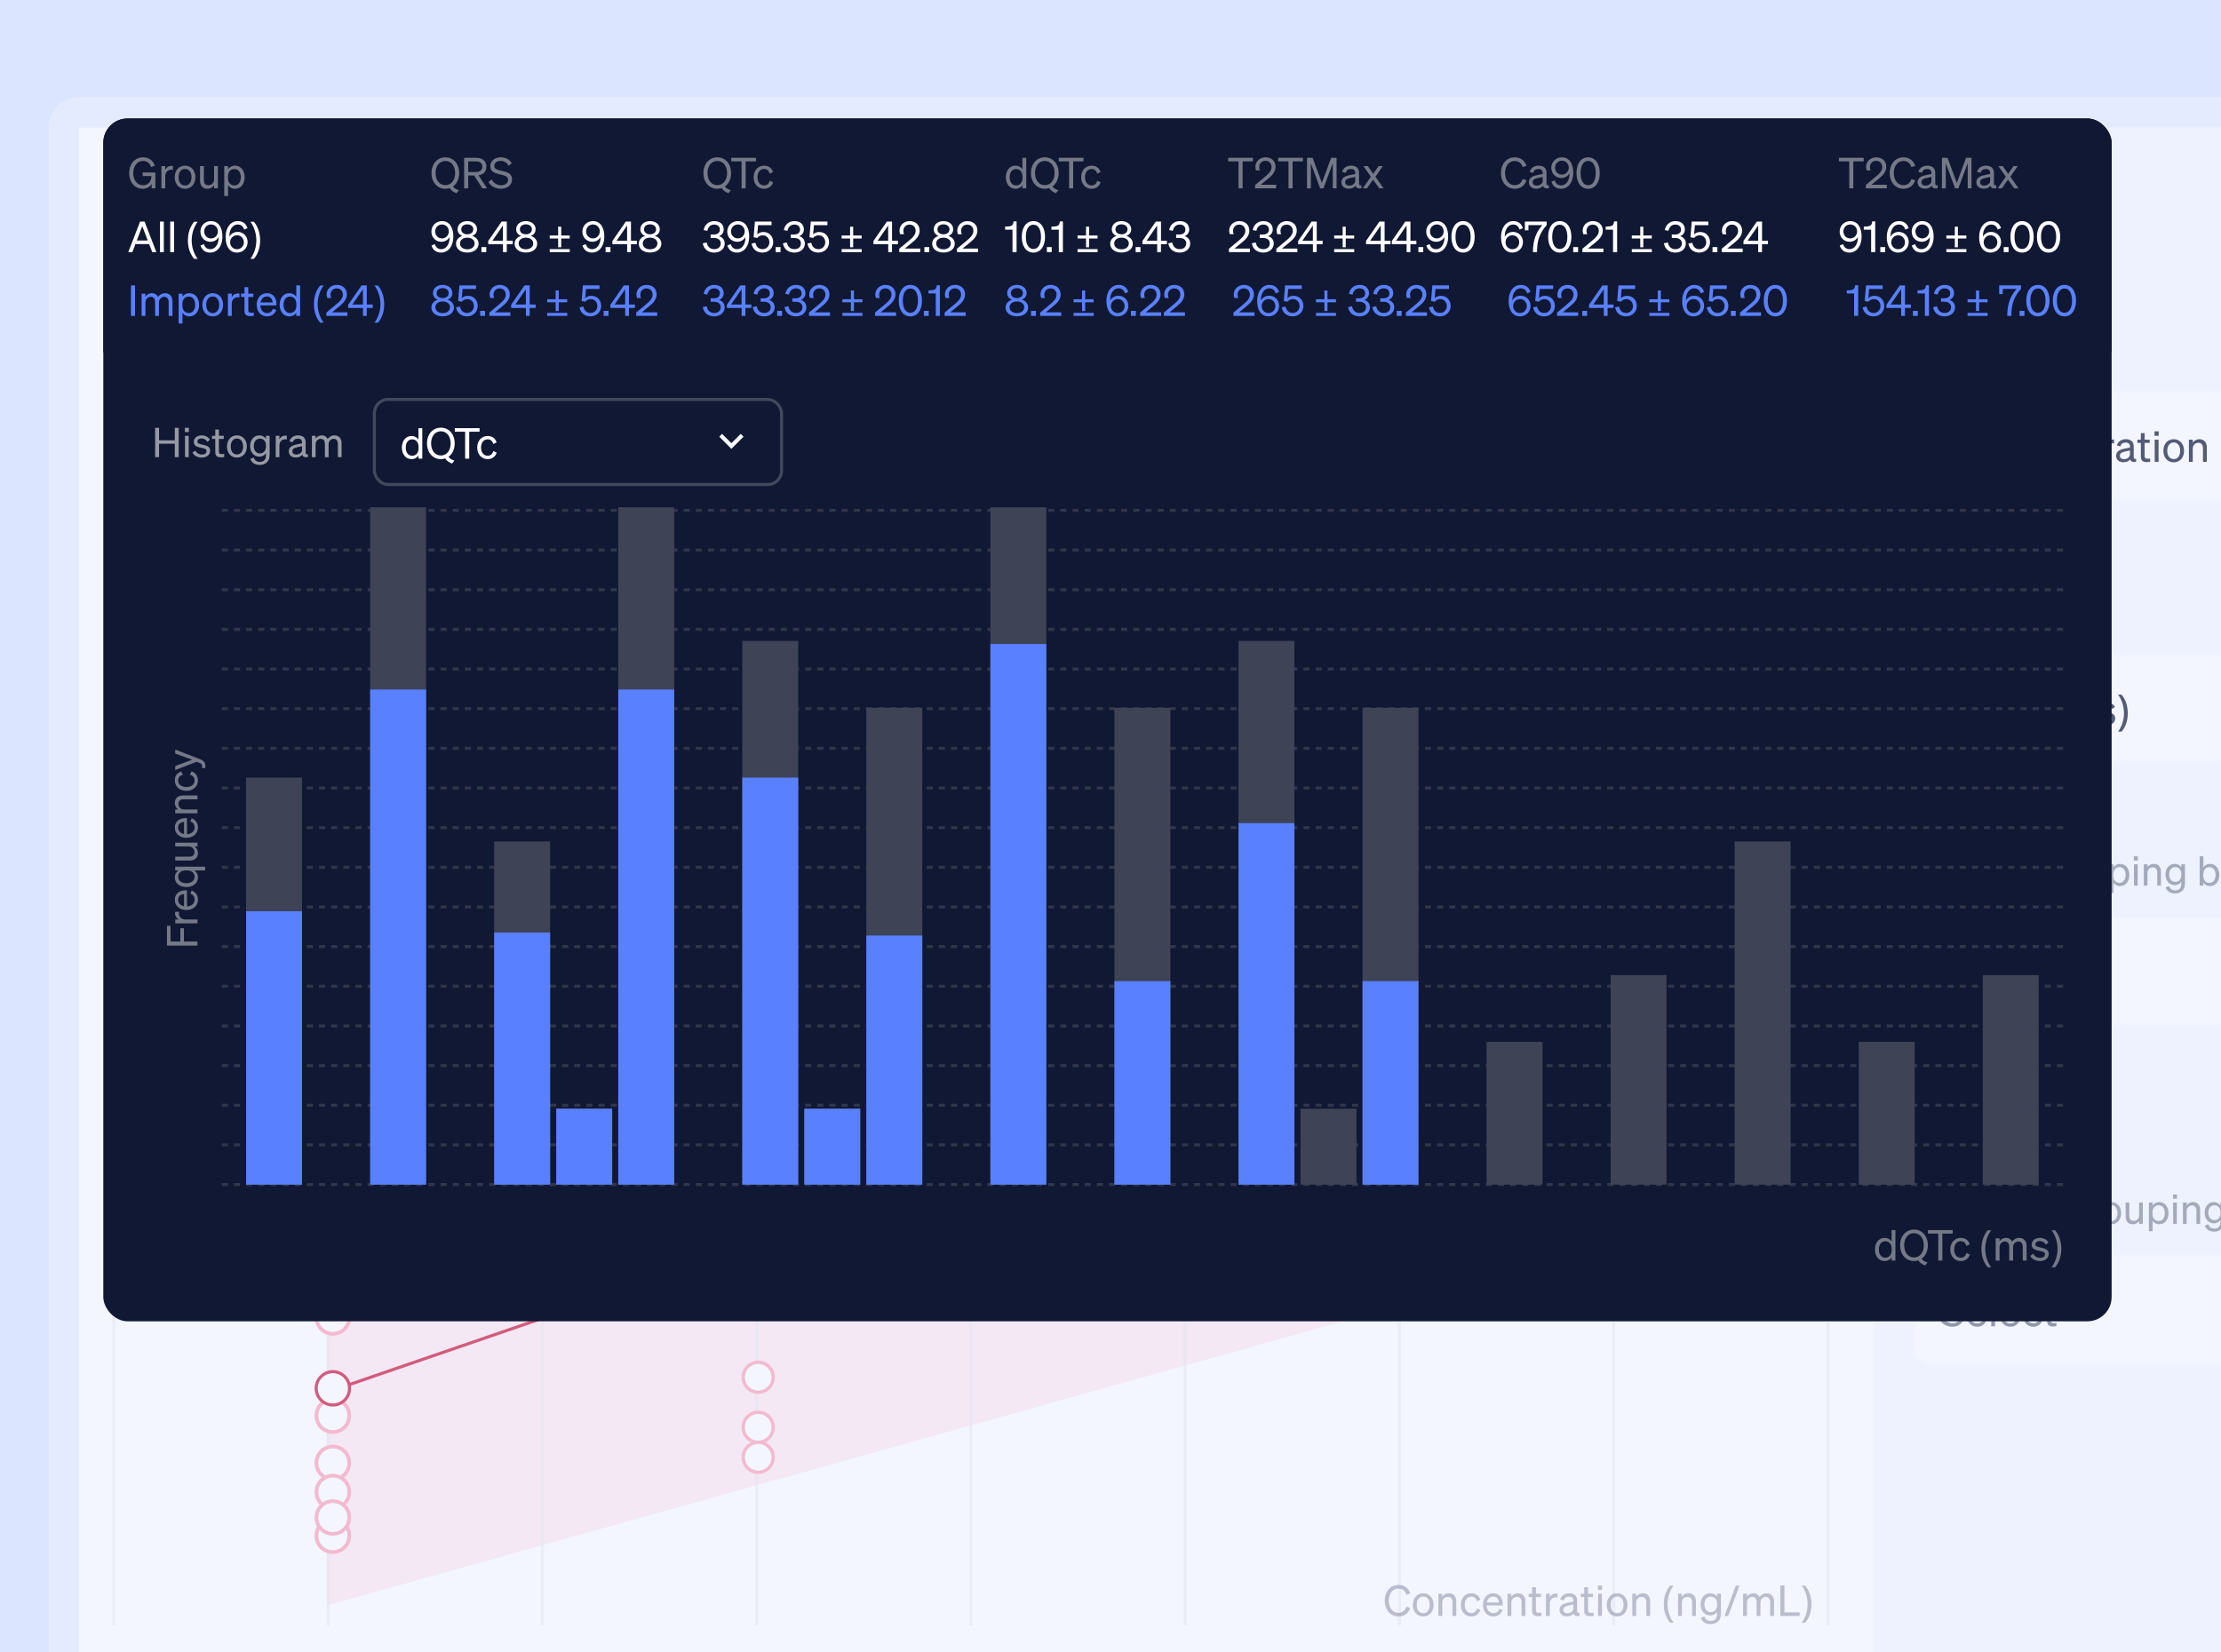
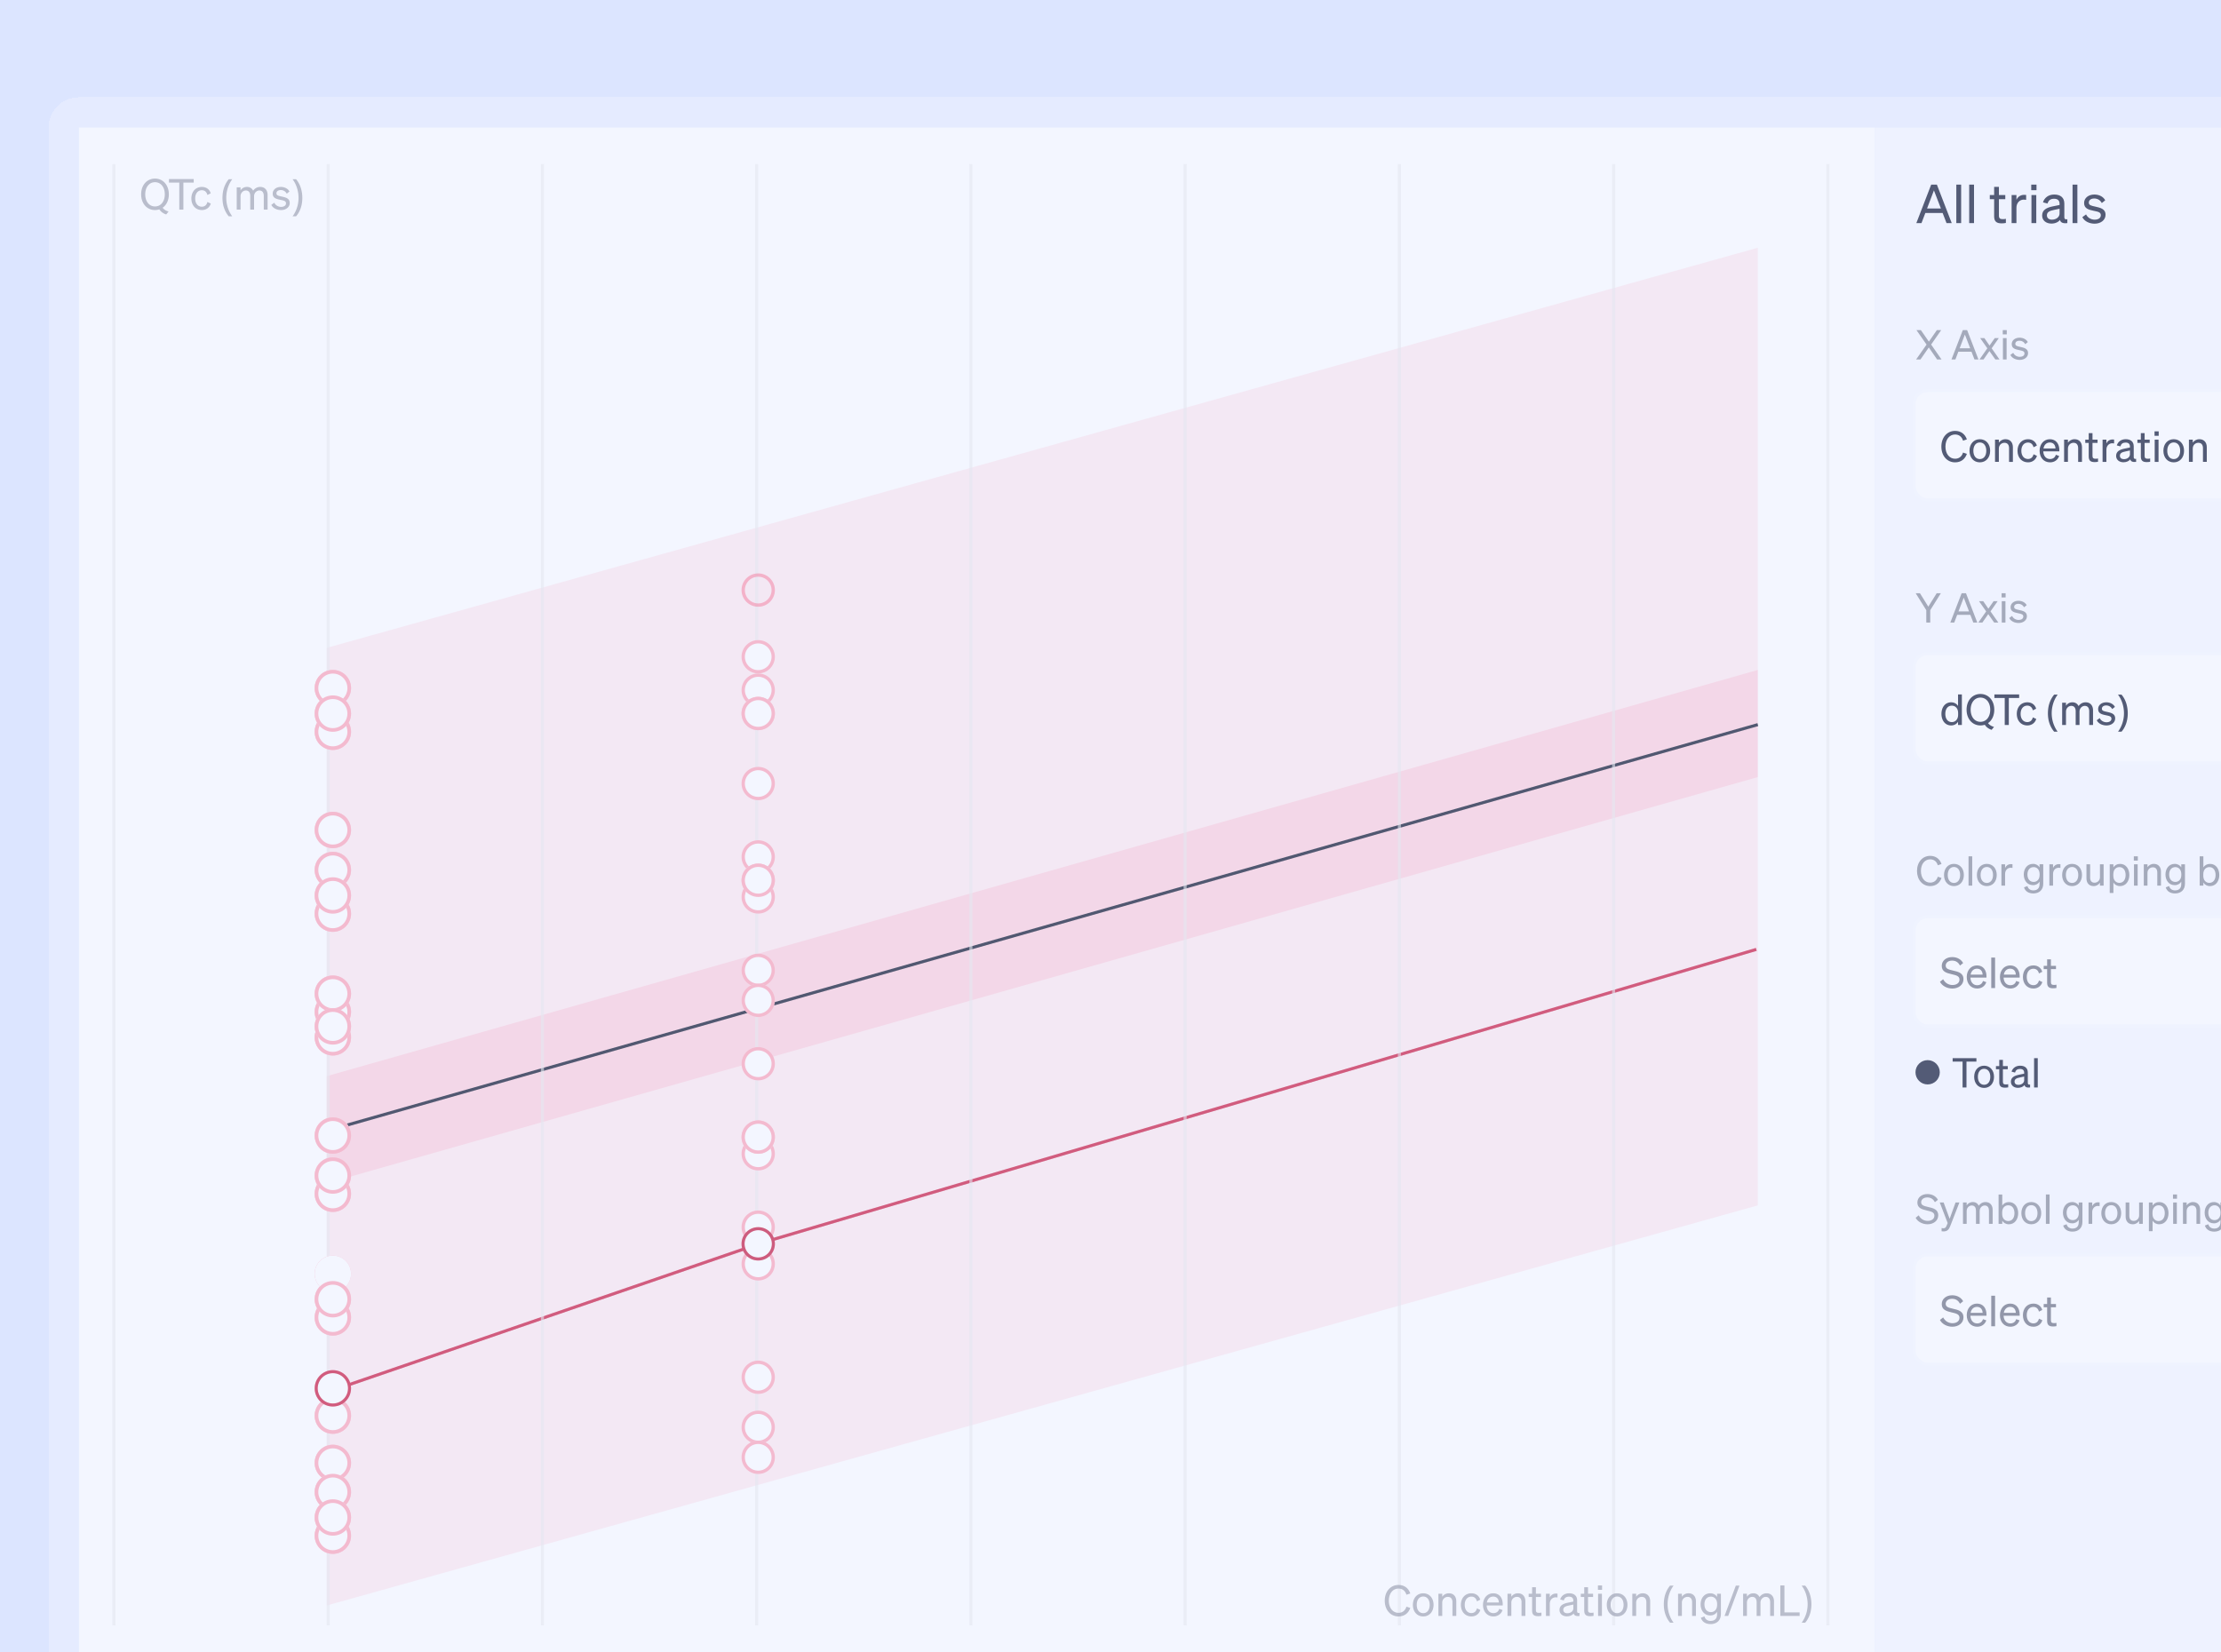
<svg xmlns="http://www.w3.org/2000/svg" width="731" height="544" viewBox="0 0 731 544" fill="none">
  <g clip-path="url(#clip0_1184_9608)">
    <path fill="#DCE5FF" d="M0 0h731v544H0z" />
    <g filter="url(#filter0_df_1184_9608)">
      <rect x="16" y="28" width="753" height="528" rx="10" fill="#fff" fill-opacity=".4" shape-rendering="crispEdges" />
      <path fill="#fff" d="M26 38h591v508H26z" />
      <path d="m107.555 209.281 471-131.727V392.828l-471 131.726V209.281Z" fill="#FF214F" fill-opacity=".09" style="mix-blend-mode:multiply" />
      <path d="m107.555 350.281 471-133.727v35.274l-471 133.726v-35.273Z" fill="#FF214F" fill-opacity=".12" style="mix-blend-mode:multiply" />
      <path d="m108.412 454.075 142.643-49.021 327-96.5" stroke="#FF214F" />
      <path d="m108.412 454.075 142.643-49.021 327-96.5" stroke="#000" stroke-opacity=".2" />
      <path d="m107.555 368.281 471-133.727" stroke="#0D142B" />
      <g style="mix-blend-mode:multiply" stroke="#E7E8EA">
        <path opacity=".6" d="M37.5 531.108V50M108.012 531.108V50M178.527 531.108V50M249.039 531.108V50M319.555 531.108V50M390.066 531.108V50M460.582 531.108V50M531.094 531.108V50M601.609 531.108V50" />
      </g>
      <circle cx="109.554" cy="222.542" r="5.988" fill="#fff" />
      <circle cx="109.554" cy="222.542" r="5.389" stroke="#FF214F" stroke-opacity=".4" stroke-width="1.198" style="mix-blend-mode:multiply" />
      <circle cx="109.554" cy="236.912" r="5.988" fill="#fff" />
      <circle cx="109.554" cy="236.912" r="5.389" stroke="#FF214F" stroke-opacity=".4" stroke-width="1.198" style="mix-blend-mode:multiply" />
      <circle cx="109.554" cy="230.925" r="5.988" fill="#fff" />
      <circle cx="109.554" cy="230.925" r="5.389" stroke="#FF214F" stroke-opacity=".4" stroke-width="1.198" style="mix-blend-mode:multiply" />
      <circle cx="109.554" cy="269.245" r="5.988" fill="#fff" />
      <circle cx="109.554" cy="269.245" r="5.389" stroke="#FF214F" stroke-opacity=".4" stroke-width="1.198" style="mix-blend-mode:multiply" />
      <circle cx="109.554" cy="282.418" r="5.988" fill="#fff" />
      <circle cx="109.554" cy="282.418" r="5.389" stroke="#FF214F" stroke-opacity=".4" stroke-width="1.198" style="mix-blend-mode:multiply" />
      <circle cx="109.554" cy="296.789" r="5.988" fill="#fff" />
      <circle cx="109.554" cy="296.789" r="5.389" stroke="#FF214F" stroke-opacity=".4" stroke-width="1.198" style="mix-blend-mode:multiply" />
      <circle cx="109.554" cy="388.998" r="5.988" fill="#fff" />
      <circle cx="109.554" cy="388.998" r="5.389" stroke="#FF214F" stroke-opacity=".4" stroke-width="1.198" style="mix-blend-mode:multiply" />
      <circle cx="109.554" cy="290.801" r="5.988" fill="#fff" />
      <circle cx="109.554" cy="290.801" r="5.389" stroke="#FF214F" stroke-opacity=".4" stroke-width="1.198" style="mix-blend-mode:multiply" />
      <circle cx="109.554" cy="383.011" r="5.988" fill="#fff" />
      <circle cx="109.554" cy="383.011" r="5.389" stroke="#FF214F" stroke-opacity=".4" stroke-width="1.198" style="mix-blend-mode:multiply" />
      <circle cx="109.554" cy="329.122" r="5.988" fill="#fff" />
      <circle cx="109.554" cy="329.122" r="5.389" stroke="#FF214F" stroke-opacity=".4" stroke-width="1.198" style="mix-blend-mode:multiply" />
      <circle cx="109.554" cy="323.135" r="5.988" fill="#fff" />
      <circle cx="109.554" cy="323.135" r="5.389" stroke="#FF214F" stroke-opacity=".4" stroke-width="1.198" style="mix-blend-mode:multiply" />
      <circle cx="109.554" cy="415.344" r="5.988" fill="#fff" />
      <circle cx="109.554" cy="415.344" r="5.389" stroke="#FF214F" stroke-opacity=".4" stroke-width="1.198" style="mix-blend-mode:multiply" />
      <circle cx="109.554" cy="477.616" r="5.988" fill="#fff" />
      <circle cx="109.554" cy="477.616" r="5.389" stroke="#FF214F" stroke-opacity=".4" stroke-width="1.198" style="mix-blend-mode:multiply" />
      <circle cx="109.554" cy="487.196" r="5.988" fill="#fff" />
      <circle cx="109.554" cy="487.196" r="5.389" stroke="#FF214F" stroke-opacity=".4" stroke-width="1.198" style="mix-blend-mode:multiply" />
      <circle cx="109.554" cy="337.505" r="5.988" fill="#fff" />
      <circle cx="109.554" cy="337.505" r="5.389" stroke="#FF214F" stroke-opacity=".4" stroke-width="1.198" style="mix-blend-mode:multiply" />
      <circle cx="109.554" cy="429.715" r="5.988" fill="#fff" />
      <circle cx="109.554" cy="429.715" r="5.389" stroke="#FF214F" stroke-opacity=".4" stroke-width="1.198" style="mix-blend-mode:multiply" />
      <circle cx="109.554" cy="501.567" r="5.988" fill="#fff" />
      <circle cx="109.554" cy="501.567" r="5.389" stroke="#FF214F" stroke-opacity=".4" stroke-width="1.198" style="mix-blend-mode:multiply" />
      <circle cx="109.554" cy="333.912" r="5.988" fill="#fff" />
      <circle cx="109.554" cy="333.912" r="5.389" stroke="#FF214F" stroke-opacity=".4" stroke-width="1.198" style="mix-blend-mode:multiply" />
      <circle cx="109.554" cy="423.727" r="5.988" fill="#fff" />
      <circle cx="109.554" cy="423.727" r="5.389" stroke="#FF214F" stroke-opacity=".4" stroke-width="1.198" style="mix-blend-mode:multiply" />
      <circle cx="109.554" cy="495.579" r="5.988" fill="#fff" />
      <circle cx="109.554" cy="495.579" r="5.389" stroke="#FF214F" stroke-opacity=".4" stroke-width="1.198" style="mix-blend-mode:multiply" />
      <circle cx="109.554" cy="369.838" r="5.988" fill="#fff" />
      <circle cx="109.554" cy="369.838" r="5.389" stroke="#FF214F" stroke-opacity=".4" stroke-width="1.198" style="mix-blend-mode:multiply" />
      <circle cx="109.554" cy="462.048" r="5.988" fill="#fff" />
      <circle cx="109.554" cy="462.048" r="5.389" stroke="#FF214F" stroke-opacity=".4" stroke-width="1.198" style="mix-blend-mode:multiply" />
      <circle cx="109.554" cy="222.542" r="5.988" fill="#fff" />
      <circle cx="109.554" cy="222.542" r="5.389" stroke="#FF214F" stroke-opacity=".4" stroke-width="1.198" style="mix-blend-mode:multiply" />
      <circle cx="109.554" cy="236.912" r="5.988" fill="#fff" />
      <circle cx="109.554" cy="236.912" r="5.389" stroke="#FF214F" stroke-opacity=".4" stroke-width="1.198" style="mix-blend-mode:multiply" />
      <circle cx="109.554" cy="230.925" r="5.988" fill="#fff" />
      <circle cx="109.554" cy="230.925" r="5.389" stroke="#FF214F" stroke-opacity=".4" stroke-width="1.198" style="mix-blend-mode:multiply" />
      <circle cx="109.554" cy="269.245" r="5.988" fill="#fff" />
      <circle cx="109.554" cy="269.245" r="5.389" stroke="#FF214F" stroke-opacity=".4" stroke-width="1.198" style="mix-blend-mode:multiply" />
      <circle cx="109.554" cy="282.418" r="5.988" fill="#fff" />
      <circle cx="109.554" cy="282.418" r="5.389" stroke="#FF214F" stroke-opacity=".4" stroke-width="1.198" style="mix-blend-mode:multiply" />
      <circle cx="109.554" cy="296.789" r="5.988" fill="#fff" />
      <circle cx="109.554" cy="296.789" r="5.389" stroke="#FF214F" stroke-opacity=".4" stroke-width="1.198" style="mix-blend-mode:multiply" />
      <circle cx="109.554" cy="388.998" r="5.988" fill="#fff" />
      <circle cx="109.554" cy="388.998" r="5.389" stroke="#FF214F" stroke-opacity=".4" stroke-width="1.198" style="mix-blend-mode:multiply" />
      <circle cx="109.554" cy="290.801" r="5.988" fill="#fff" />
      <circle cx="109.554" cy="290.801" r="5.389" stroke="#FF214F" stroke-opacity=".4" stroke-width="1.198" style="mix-blend-mode:multiply" />
      <circle cx="109.554" cy="383.011" r="5.988" fill="#fff" />
      <circle cx="109.554" cy="383.011" r="5.389" stroke="#FF214F" stroke-opacity=".4" stroke-width="1.198" style="mix-blend-mode:multiply" />
      <circle cx="109.554" cy="329.122" r="5.988" fill="#fff" />
      <circle cx="109.554" cy="329.122" r="5.389" stroke="#FF214F" stroke-opacity=".4" stroke-width="1.198" style="mix-blend-mode:multiply" />
      <circle cx="109.554" cy="323.135" r="5.988" fill="#fff" />
      <circle cx="109.554" cy="323.135" r="5.389" stroke="#FF214F" stroke-opacity=".4" stroke-width="1.198" style="mix-blend-mode:multiply" />
      <circle cx="109.554" cy="415.344" r="5.988" fill="#fff" />
-       <circle cx="109.554" cy="415.344" r="5.389" stroke="#FF214F" stroke-opacity=".4" stroke-width="1.198" style="mix-blend-mode:multiply" />
      <circle cx="109.554" cy="477.616" r="5.988" fill="#fff" />
      <circle cx="109.554" cy="477.616" r="5.389" stroke="#FF214F" stroke-opacity=".4" stroke-width="1.198" style="mix-blend-mode:multiply" />
      <circle cx="109.554" cy="487.196" r="5.988" fill="#fff" />
      <circle cx="109.554" cy="487.196" r="5.389" stroke="#FF214F" stroke-opacity=".4" stroke-width="1.198" style="mix-blend-mode:multiply" />
      <circle cx="109.554" cy="337.505" r="5.988" fill="#fff" />
      <circle cx="109.554" cy="337.505" r="5.389" stroke="#FF214F" stroke-opacity=".4" stroke-width="1.198" style="mix-blend-mode:multiply" />
      <circle cx="109.554" cy="429.715" r="5.988" fill="#fff" />
      <circle cx="109.554" cy="429.715" r="5.389" stroke="#FF214F" stroke-opacity=".4" stroke-width="1.198" style="mix-blend-mode:multiply" />
      <circle cx="109.554" cy="501.567" r="5.988" fill="#fff" />
      <circle cx="109.554" cy="501.567" r="5.389" stroke="#FF214F" stroke-opacity=".4" stroke-width="1.198" style="mix-blend-mode:multiply" />
      <circle cx="109.554" cy="333.912" r="5.988" fill="#fff" />
      <circle cx="109.554" cy="333.912" r="5.389" stroke="#FF214F" stroke-opacity=".4" stroke-width="1.198" style="mix-blend-mode:multiply" />
      <circle cx="109.554" cy="423.727" r="5.988" fill="#fff" />
      <circle cx="109.554" cy="423.727" r="5.389" stroke="#FF214F" stroke-opacity=".4" stroke-width="1.198" style="mix-blend-mode:multiply" />
      <circle cx="109.554" cy="495.579" r="5.988" fill="#fff" />
      <circle cx="109.554" cy="495.579" r="5.389" stroke="#FF214F" stroke-opacity=".4" stroke-width="1.198" style="mix-blend-mode:multiply" />
      <circle cx="109.554" cy="369.838" r="5.988" fill="#fff" />
      <circle cx="109.554" cy="369.838" r="5.389" stroke="#FF214F" stroke-opacity=".4" stroke-width="1.198" style="mix-blend-mode:multiply" />
      <circle cx="109.554" cy="462.048" r="5.988" fill="#fff" />
      <circle cx="109.554" cy="462.048" r="5.389" stroke="#FF214F" stroke-opacity=".4" stroke-width="1.198" style="mix-blend-mode:multiply" />
      <circle cx="109.554" cy="453.06" r="5.488" fill="#fff" />
      <circle cx="109.554" cy="453.06" r="5.488" stroke="#FF214F" />
      <circle cx="109.554" cy="453.06" r="5.488" stroke="#000" stroke-opacity=".2" />
      <circle cx="249.553" cy="212.222" r="5.491" fill="#fff" />
      <circle cx="249.553" cy="212.222" r="4.941" stroke="#FF214F" stroke-opacity=".4" stroke-width="1.098" style="mix-blend-mode:multiply" />
-       <circle cx="249.553" cy="190.26" r="5.491" fill="#fff" />
      <circle cx="249.553" cy="190.26" r="4.941" stroke="#FF214F" stroke-opacity=".4" stroke-width="1.098" style="mix-blend-mode:multiply" />
      <circle cx="249.553" cy="253.951" r="5.491" fill="#fff" />
      <circle cx="249.553" cy="253.951" r="4.941" stroke="#FF214F" stroke-opacity=".4" stroke-width="1.098" style="mix-blend-mode:multiply" />
      <circle cx="249.553" cy="346.192" r="5.491" fill="#fff" />
      <circle cx="249.553" cy="346.192" r="4.941" stroke="#FF214F" stroke-opacity=".4" stroke-width="1.098" style="mix-blend-mode:multiply" />
      <circle cx="249.553" cy="449.414" r="5.491" fill="#fff" />
      <circle cx="249.553" cy="449.414" r="4.941" stroke="#FF214F" stroke-opacity=".4" stroke-width="1.098" style="mix-blend-mode:multiply" />
      <circle cx="249.553" cy="223.203" r="5.491" fill="#fff" />
      <circle cx="249.553" cy="223.203" r="4.941" stroke="#FF214F" stroke-opacity=".4" stroke-width="1.098" style="mix-blend-mode:multiply" />
      <circle cx="249.553" cy="230.89" r="5.491" fill="#fff" />
      <circle cx="249.553" cy="230.89" r="4.941" stroke="#FF214F" stroke-opacity=".4" stroke-width="1.098" style="mix-blend-mode:multiply" />
      <circle cx="249.553" cy="278.109" r="5.491" fill="#fff" />
      <circle cx="249.553" cy="278.109" r="4.941" stroke="#FF214F" stroke-opacity=".4" stroke-width="1.098" style="mix-blend-mode:multiply" />
      <circle cx="249.553" cy="375.841" r="5.491" fill="#fff" />
      <circle cx="249.553" cy="375.841" r="4.941" stroke="#FF214F" stroke-opacity=".4" stroke-width="1.098" style="mix-blend-mode:multiply" />
      <circle cx="249.553" cy="285.796" r="5.491" fill="#fff" />
      <circle cx="249.553" cy="285.796" r="4.941" stroke="#FF214F" stroke-opacity=".4" stroke-width="1.098" style="mix-blend-mode:multiply" />
      <circle cx="249.553" cy="370.35" r="5.491" fill="#fff" />
      <circle cx="249.553" cy="370.35" r="4.941" stroke="#FF214F" stroke-opacity=".4" stroke-width="1.098" style="mix-blend-mode:multiply" />
      <circle cx="249.553" cy="230.89" r="5.491" fill="#fff" />
      <circle cx="249.553" cy="230.89" r="4.941" stroke="#FF214F" stroke-opacity=".4" stroke-width="1.098" style="mix-blend-mode:multiply" />
      <circle cx="249.553" cy="291.286" r="5.491" fill="#fff" />
      <circle cx="249.553" cy="291.286" r="4.941" stroke="#FF214F" stroke-opacity=".4" stroke-width="1.098" style="mix-blend-mode:multiply" />
      <circle cx="249.553" cy="285.796" r="5.491" fill="#fff" />
      <circle cx="249.553" cy="285.796" r="4.941" stroke="#FF214F" stroke-opacity=".4" stroke-width="1.098" style="mix-blend-mode:multiply" />
      <circle cx="249.553" cy="370.35" r="5.491" fill="#fff" />
      <circle cx="249.553" cy="370.35" r="4.941" stroke="#FF214F" stroke-opacity=".4" stroke-width="1.098" style="mix-blend-mode:multiply" />
      <circle cx="249.553" cy="315.445" r="5.491" fill="#fff" />
      <circle cx="249.553" cy="315.445" r="4.941" stroke="#FF214F" stroke-opacity=".4" stroke-width="1.098" style="mix-blend-mode:multiply" />
      <circle cx="249.553" cy="400" r="5.491" fill="#fff" />
      <circle cx="249.553" cy="400" r="4.941" stroke="#FF214F" stroke-opacity=".4" stroke-width="1.098" style="mix-blend-mode:multiply" />
      <circle cx="249.553" cy="465.886" r="5.491" fill="#fff" />
      <circle cx="249.553" cy="465.886" r="4.941" stroke="#FF214F" stroke-opacity=".4" stroke-width="1.098" style="mix-blend-mode:multiply" />
      <circle cx="249.553" cy="325.328" r="5.491" fill="#fff" />
      <circle cx="249.553" cy="325.328" r="4.941" stroke="#FF214F" stroke-opacity=".4" stroke-width="1.098" style="mix-blend-mode:multiply" />
      <circle cx="249.553" cy="412.078" r="5.491" fill="#fff" />
      <circle cx="249.553" cy="412.078" r="4.941" stroke="#FF214F" stroke-opacity=".4" stroke-width="1.098" style="mix-blend-mode:multiply" />
      <circle cx="249.553" cy="475.769" r="5.491" fill="#fff" />
      <circle cx="249.553" cy="475.769" r="4.941" stroke="#FF214F" stroke-opacity=".4" stroke-width="1.098" style="mix-blend-mode:multiply" />
      <circle cx="249.553" cy="405.49" r="4.991" fill="#fff" />
      <circle cx="249.553" cy="405.49" r="4.991" stroke="#FF214F" />
      <circle cx="249.553" cy="405.49" r="4.991" stroke="#000" stroke-opacity=".22" />
      <path opacity=".6" d="M46.455 59.974c0-3.066 1.932-5.18 4.564-5.18s4.55 2.114 4.55 5.18c0 1.96-.784 3.542-2.044 4.41.406.588 1.176 1.05 1.96 1.246l-.784.966c-.896-.252-1.834-.938-2.24-1.666-.448.14-.938.224-1.442.224-2.632 0-4.564-2.114-4.564-5.18Zm7.784 0c0-2.38-1.33-3.99-3.22-3.99-1.89 0-3.22 1.61-3.22 3.99s1.33 3.99 3.22 3.99c1.89 0 3.22-1.61 3.22-3.99Zm9.518-3.85h-3.402V65h-1.344v-8.876h-3.402v-1.176h8.148v1.176Zm.488 5.222c0 1.666.896 2.702 2.198 2.702 1.008 0 1.61-.644 1.82-1.554l1.12.518c-.35 1.218-1.414 2.142-2.94 2.142-2.044 0-3.458-1.554-3.458-3.808 0-2.268 1.414-3.808 3.458-3.808 1.526 0 2.562.882 2.912 2.1l-1.092.546c-.21-.896-.812-1.554-1.82-1.554-1.302 0-2.198 1.036-2.198 2.716Zm8.98-.182c0-.765.07-1.512.21-2.24.149-.728.378-1.423.686-2.086a8.352 8.352 0 0 1 1.162-1.834h1.162c-.429.579-.793 1.204-1.092 1.876a10.842 10.842 0 0 0-.658 2.086 10.71 10.71 0 0 0-.224 2.184c0 .719.075 1.433.224 2.142a10.252 10.252 0 0 0 .658 2.044 9.874 9.874 0 0 0 1.078 1.876h-1.148a8.174 8.174 0 0 1-1.162-1.806c-.308-.644-.537-1.325-.686-2.044-.14-.719-.21-1.451-.21-2.198Zm5.947-.546V65h-1.26v-7.322h1.26v.994c.392-.602 1.092-1.134 2.114-1.134.98 0 1.666.49 2.03 1.246.406-.602 1.19-1.246 2.338-1.246 1.512 0 2.422 1.078 2.422 2.632V65h-1.26v-4.494c0-1.022-.42-1.792-1.456-1.792-.84 0-1.736.714-1.736 1.904V65h-1.26v-4.494c0-1.022-.42-1.792-1.456-1.792-.84 0-1.736.714-1.736 1.904Zm10.123 2.828.98-.714c.392.854 1.288 1.372 2.24 1.372.854 0 1.61-.364 1.61-1.162 0-.798-.7-.91-1.904-1.162-1.204-.266-2.464-.532-2.464-2.03 0-1.302 1.134-2.212 2.688-2.212 1.316 0 2.394.644 2.828 1.512l-.896.714c-.378-.728-1.064-1.19-1.988-1.19-.84 0-1.4.42-1.4 1.078 0 .686.644.812 1.666 1.036 1.26.294 2.702.546 2.702 2.142 0 1.4-1.274 2.324-2.842 2.324-1.33 0-2.66-.574-3.22-1.708Zm10.211-2.282c0 .747-.075 1.479-.224 2.198-.14.719-.364 1.4-.672 2.044-.299.653-.686 1.255-1.162 1.806h-1.148a9.869 9.869 0 0 0 1.078-1.876 10.246 10.246 0 0 0 .658-2.044 10.372 10.372 0 0 0 .224-2.142c0-.737-.075-1.465-.224-2.184a10.835 10.835 0 0 0-.658-2.086 8.954 8.954 0 0 0-1.092-1.876h1.162a7.713 7.713 0 0 1 1.162 1.834c.308.663.532 1.358.672 2.086.149.728.224 1.475.224 2.24ZM457.11 522.974c0 2.38 1.316 3.99 3.178 3.99 1.302 0 2.24-.756 2.604-2.03l1.274.42c-.588 1.736-1.96 2.8-3.878 2.8-2.604 0-4.522-2.114-4.522-5.18s1.918-5.18 4.522-5.18c1.918 0 3.29 1.064 3.878 2.8l-1.274.42c-.364-1.274-1.302-2.03-2.604-2.03-1.862 0-3.178 1.61-3.178 3.99Zm14.717 1.372c0 2.268-1.4 3.808-3.402 3.808-2.002 0-3.402-1.54-3.402-3.808s1.4-3.808 3.402-3.808c2.002 0 3.402 1.54 3.402 3.808Zm-5.53 0c0 1.666.84 2.73 2.128 2.73 1.288 0 2.128-1.064 2.128-2.73 0-1.68-.84-2.744-2.128-2.744-1.288 0-2.128 1.064-2.128 2.744Zm7.132 3.654v-7.322h1.26v.994c.42-.602 1.148-1.134 2.184-1.134 1.554 0 2.436 1.078 2.436 2.632V528h-1.26v-4.494c0-1.022-.434-1.792-1.526-1.792-.91 0-1.834.7-1.834 1.918V528h-1.26Zm8.658-3.654c0 1.666.896 2.702 2.198 2.702 1.008 0 1.61-.644 1.82-1.554l1.12.518c-.35 1.218-1.414 2.142-2.94 2.142-2.044 0-3.458-1.554-3.458-3.808 0-2.268 1.414-3.808 3.458-3.808 1.526 0 2.562.882 2.912 2.1l-1.092.546c-.21-.896-.812-1.554-1.82-1.554-1.302 0-2.198 1.036-2.198 2.716Zm9.444 3.808c-2.03 0-3.43-1.554-3.43-3.808 0-2.184 1.386-3.808 3.374-3.808 2.044 0 3.122 1.554 3.122 3.584v.42h-5.292c.07 1.54.952 2.52 2.226 2.52.98 0 1.68-.532 1.904-1.4l1.106.392c-.448 1.302-1.554 2.1-3.01 2.1Zm-.07-6.538c-1.064 0-1.862.714-2.086 1.96h3.948c-.028-1.036-.588-1.96-1.862-1.96Zm4.704 6.384v-7.322h1.26v.994c.42-.602 1.148-1.134 2.184-1.134 1.554 0 2.436 1.078 2.436 2.632V528h-1.26v-4.494c0-1.022-.434-1.792-1.526-1.792-.91 0-1.834.7-1.834 1.918V528h-1.26Zm8.099-1.75v-4.494h-1.134v-1.078h1.134v-2.142h1.246v2.142h1.666v1.078h-1.666v4.298c0 .77.378.91 1.022.91.294 0 .504-.014.798-.084v1.078c-.322.07-.686.112-1.106.112-1.246 0-1.96-.42-1.96-1.82Zm8.355-5.6v1.274c-.21-.042-.378-.056-.616-.056-1.064 0-1.918.84-1.918 2.128V528h-1.26v-7.322h1.26v1.246c.322-.742 1.036-1.302 2.03-1.302.196 0 .378.014.504.028Zm3.072 7.476c-1.33 0-2.408-.784-2.408-2.1 0-1.456 1.134-2.058 2.772-2.394l1.778-.364v-.308c0-.84-.462-1.316-1.442-1.316-.924 0-1.47.434-1.694 1.246l-1.19-.308c.35-1.19 1.428-2.044 2.926-2.044 1.638 0 2.646.798 2.646 2.366v3.57c0 .476.294.63.784.518V528c-1.12.14-1.764-.126-1.918-.826-.448.574-1.26.952-2.254.952Zm2.142-2.618v-1.26l-1.428.308c-1.12.224-1.876.532-1.876 1.414 0 .714.518 1.134 1.316 1.134 1.078 0 1.988-.658 1.988-1.596Zm3.589.742v-4.494h-1.134v-1.078h1.134v-2.142h1.246v2.142h1.666v1.078h-1.666v4.298c0 .77.378.91 1.022.91.294 0 .504-.014.798-.084v1.078c-.322.07-.686.112-1.106.112-1.246 0-1.96-.42-1.96-1.82Zm4.506-6.846v-1.456h1.372v1.456h-1.372Zm1.316 1.274V528h-1.26v-7.322h1.26Zm8.403 3.668c0 2.268-1.4 3.808-3.402 3.808-2.002 0-3.402-1.54-3.402-3.808s1.4-3.808 3.402-3.808c2.002 0 3.402 1.54 3.402 3.808Zm-5.53 0c0 1.666.84 2.73 2.128 2.73 1.288 0 2.128-1.064 2.128-2.73 0-1.68-.84-2.744-2.128-2.744-1.288 0-2.128 1.064-2.128 2.744Zm7.132 3.654v-7.322h1.26v.994c.42-.602 1.148-1.134 2.184-1.134 1.554 0 2.436 1.078 2.436 2.632V528h-1.26v-4.494c0-1.022-.434-1.792-1.526-1.792-.91 0-1.834.7-1.834 1.918V528h-1.26Zm10.366-3.836c0-.765.07-1.512.21-2.24.149-.728.378-1.423.686-2.086a8.33 8.33 0 0 1 1.162-1.834h1.162c-.43.579-.794 1.204-1.092 1.876-.29.672-.509 1.367-.658 2.086-.15.719-.224 1.447-.224 2.184 0 .719.074 1.433.224 2.142.149.709.368 1.391.658 2.044.289.663.648 1.288 1.078 1.876h-1.148a8.173 8.173 0 0 1-1.162-1.806c-.308-.644-.537-1.325-.686-2.044-.14-.719-.21-1.451-.21-2.198Zm4.687 3.836v-7.322h1.26v.994c.42-.602 1.148-1.134 2.184-1.134 1.554 0 2.436 1.078 2.436 2.632V528h-1.26v-4.494c0-1.022-.434-1.792-1.526-1.792-.91 0-1.834.7-1.834 1.918V528h-1.26Zm14.104-.658c0 2.142-1.414 3.332-3.402 3.332-1.61 0-2.786-.742-3.192-2.086l1.176-.448c.238.938.994 1.484 2.016 1.484 1.288 0 2.142-.658 2.142-2.184v-.826c-.392.714-1.218 1.218-2.24 1.218-2.002 0-3.178-1.652-3.178-3.654 0-1.988 1.176-3.64 3.178-3.64 1.008 0 1.848.504 2.24 1.218v-1.078h1.26v6.664Zm-1.246-3.276c0-1.638-.98-2.422-2.03-2.422-1.33 0-2.142.994-2.142 2.534 0 1.54.812 2.548 2.142 2.548 1.05 0 2.03-.784 2.03-2.394v-.266Zm7.361-6.062L568.797 528h-1.204l3.724-9.996h1.204Zm2.451 5.614V528h-1.26v-7.322h1.26v.994c.392-.602 1.092-1.134 2.114-1.134.98 0 1.666.49 2.03 1.246.406-.602 1.19-1.246 2.338-1.246 1.512 0 2.422 1.078 2.422 2.632V528h-1.26v-4.494c0-1.022-.42-1.792-1.456-1.792-.84 0-1.736.714-1.736 1.904V528h-1.26v-4.494c0-1.022-.42-1.792-1.456-1.792-.84 0-1.736.714-1.736 1.904ZM585.963 528v-10.052h1.344v8.876h5.012V528h-6.356Zm10.232-3.836c0 .747-.075 1.479-.224 2.198-.14.719-.364 1.4-.672 2.044a7.572 7.572 0 0 1-1.162 1.806h-1.148c.429-.588.788-1.213 1.078-1.876.289-.653.508-1.335.658-2.044.149-.709.224-1.423.224-2.142 0-.737-.075-1.465-.224-2.184-.15-.719-.369-1.414-.658-2.086a9.023 9.023 0 0 0-1.092-1.876h1.162c.476.56.863 1.171 1.162 1.834.308.663.532 1.358.672 2.086.149.728.224 1.475.224 2.24Z" fill="#6E7280" />
      <path fill="#F7F9FF" d="M617 38h163.87v508H617z" />
      <path d="M635.616 56.775h1.871l4.888 12.671h-1.712l-1.288-3.335h-5.683l-1.27 3.335h-1.694l4.888-12.671Zm.9 1.906-2.259 5.947h4.553l-2.294-5.947Zm8.957-1.906v12.671h-1.589V56.775h1.589Zm4.239 0v12.671h-1.588V56.775h1.588Zm6.621 10.465V61.575h-1.429v-1.359h1.429v-2.7h1.571v2.7h2.1v1.359h-2.1v5.418c0 .971.476 1.147 1.288 1.147.371 0 .635-.018 1.006-.106v1.359c-.406.088-.865.141-1.394.141-1.571 0-2.471-.529-2.471-2.294Zm10.533-7.059v1.606c-.265-.053-.477-.071-.777-.071-1.341 0-2.417 1.059-2.417 2.682v5.047h-1.589v-9.23h1.589v1.571c.406-.935 1.306-1.641 2.559-1.641.247 0 .476.018.635.035Zm1.678-1.571v-1.835h1.73v1.835h-1.73Zm1.659 1.606v9.23h-1.588v-9.23h1.588Zm4.963 9.389c-1.676 0-3.035-.988-3.035-2.647 0-1.835 1.429-2.594 3.494-3.018l2.241-.459v-.388c0-1.059-.582-1.659-1.817-1.659-1.165 0-1.853.547-2.136 1.571l-1.5-.388c.442-1.5 1.8-2.576 3.689-2.576 2.064 0 3.335 1.006 3.335 2.982v4.5c0 .6.371.794.988.653v1.271c-1.411.176-2.223-.159-2.417-1.041-.565.724-1.589 1.2-2.842 1.2Zm2.7-3.3v-1.588l-1.8.388c-1.411.282-2.364.671-2.364 1.782 0 .9.653 1.429 1.659 1.429 1.358 0 2.505-.83 2.505-2.012Zm5.866-9.53v12.671h-1.588V56.775h1.588Zm1.628 10.712 1.235-.9c.494 1.077 1.624 1.73 2.824 1.73 1.076 0 2.029-.459 2.029-1.465s-.882-1.147-2.4-1.465c-1.518-.335-3.106-.671-3.106-2.559 0-1.641 1.429-2.788 3.388-2.788 1.659 0 3.018.812 3.565 1.906l-1.129.9c-.477-.918-1.342-1.5-2.506-1.5-1.059 0-1.765.529-1.765 1.359 0 .865.812 1.024 2.1 1.306 1.588.371 3.406.688 3.406 2.7 0 1.765-1.606 2.929-3.582 2.929-1.677 0-3.353-.724-4.059-2.153Z" fill="#101833" />
      <path opacity=".8" d="m638.903 104.683-3.308 4.747 3.415 4.907h-1.452l-2.729-3.953-2.743 3.953h-1.426l3.429-4.894-3.321-4.76h1.452l2.636 3.792 2.621-3.792h1.426Zm7.116 0h1.425l3.724 9.654h-1.304l-.981-2.541h-4.33l-.968 2.541h-1.291l3.725-9.654Zm.685 1.452-1.721 4.532h3.469l-1.748-4.532Zm10.023 8.202-1.95-2.769-1.936 2.769h-1.318l2.568-3.67-2.353-3.362h1.385l1.694 2.461 1.721-2.461h1.331l-2.353 3.362 2.582 3.67h-1.371Zm2.444-8.255v-1.399h1.318v1.399h-1.318Zm1.264 1.223v7.032h-1.21v-7.032h1.21Zm1.24 5.54.941-.686c.377.82 1.237 1.318 2.152 1.318.82 0 1.546-.35 1.546-1.116 0-.767-.672-.874-1.829-1.116-1.156-.256-2.366-.511-2.366-1.95 0-1.25 1.089-2.124 2.582-2.124 1.263 0 2.299.618 2.716 1.452l-.861.686c-.363-.699-1.022-1.143-1.909-1.143-.807 0-1.345.403-1.345 1.035 0 .659.619.78 1.6.995 1.21.282 2.595.524 2.595 2.057 0 1.345-1.223 2.232-2.729 2.232-1.278 0-2.555-.551-3.093-1.64Z" fill="#6E7280" />
      <g clip-path="url(#clip1_1184_9608)">
        <rect x="630.445" y="125.06" width="136.979" height="35" rx="4" fill="#fff" />
        <path d="M640.307 143.034c0 2.38 1.316 3.99 3.178 3.99 1.302 0 2.24-.756 2.604-2.03l1.274.42c-.588 1.736-1.96 2.8-3.878 2.8-2.604 0-4.522-2.114-4.522-5.18s1.918-5.18 4.522-5.18c1.918 0 3.29 1.064 3.878 2.8l-1.274.42c-.364-1.274-1.302-2.03-2.604-2.03-1.862 0-3.178 1.61-3.178 3.99Zm14.717 1.372c0 2.268-1.4 3.808-3.402 3.808-2.002 0-3.402-1.54-3.402-3.808s1.4-3.808 3.402-3.808c2.002 0 3.402 1.54 3.402 3.808Zm-5.53 0c0 1.666.84 2.73 2.128 2.73 1.288 0 2.128-1.064 2.128-2.73 0-1.68-.84-2.744-2.128-2.744-1.288 0-2.128 1.064-2.128 2.744Zm7.132 3.654v-7.322h1.26v.994c.42-.602 1.148-1.134 2.184-1.134 1.554 0 2.436 1.078 2.436 2.632v4.83h-1.26v-4.494c0-1.022-.434-1.792-1.526-1.792-.91 0-1.834.7-1.834 1.918v4.368h-1.26Zm8.659-3.654c0 1.666.896 2.702 2.198 2.702 1.008 0 1.61-.644 1.82-1.554l1.12.518c-.35 1.218-1.414 2.142-2.94 2.142-2.044 0-3.458-1.554-3.458-3.808 0-2.268 1.414-3.808 3.458-3.808 1.526 0 2.562.882 2.912 2.1l-1.092.546c-.21-.896-.812-1.554-1.82-1.554-1.302 0-2.198 1.036-2.198 2.716Zm9.443 3.808c-2.03 0-3.43-1.554-3.43-3.808 0-2.184 1.386-3.808 3.374-3.808 2.044 0 3.122 1.554 3.122 3.584v.42h-5.292c.07 1.54.952 2.52 2.226 2.52.98 0 1.68-.532 1.904-1.4l1.106.392c-.448 1.302-1.554 2.1-3.01 2.1Zm-.07-6.538c-1.064 0-1.862.714-2.086 1.96h3.948c-.028-1.036-.588-1.96-1.862-1.96Zm4.705 6.384v-7.322h1.26v.994c.42-.602 1.148-1.134 2.184-1.134 1.554 0 2.436 1.078 2.436 2.632v4.83h-1.26v-4.494c0-1.022-.434-1.792-1.526-1.792-.91 0-1.834.7-1.834 1.918v4.368h-1.26Zm8.098-1.75v-4.494h-1.134v-1.078h1.134v-2.142h1.246v2.142h1.666v1.078h-1.666v4.298c0 .77.378.91 1.022.91.294 0 .504-.014.798-.084v1.078c-.322.07-.686.112-1.106.112-1.246 0-1.96-.42-1.96-1.82Zm8.356-5.6v1.274c-.21-.042-.378-.056-.616-.056-1.064 0-1.918.84-1.918 2.128v4.004h-1.26v-7.322h1.26v1.246c.322-.742 1.036-1.302 2.03-1.302.196 0 .378.014.504.028Zm3.071 7.476c-1.33 0-2.408-.784-2.408-2.1 0-1.456 1.134-2.058 2.772-2.394l1.778-.364v-.308c0-.84-.462-1.316-1.442-1.316-.924 0-1.47.434-1.694 1.246l-1.19-.308c.35-1.19 1.428-2.044 2.926-2.044 1.638 0 2.646.798 2.646 2.366v3.57c0 .476.294.63.784.518v1.008c-1.12.14-1.764-.126-1.918-.826-.448.574-1.26.952-2.254.952Zm2.142-2.618v-1.26l-1.428.308c-1.12.224-1.876.532-1.876 1.414 0 .714.518 1.134 1.316 1.134 1.078 0 1.988-.658 1.988-1.596Zm3.589.742v-4.494h-1.134v-1.078h1.134v-2.142h1.246v2.142h1.666v1.078h-1.666v4.298c0 .77.378.91 1.022.91.294 0 .504-.014.798-.084v1.078c-.322.07-.686.112-1.106.112-1.246 0-1.96-.42-1.96-1.82Zm4.506-6.846v-1.456h1.372v1.456h-1.372Zm1.316 1.274v7.322h-1.26v-7.322h1.26Zm8.403 3.668c0 2.268-1.4 3.808-3.402 3.808-2.002 0-3.402-1.54-3.402-3.808s1.4-3.808 3.402-3.808c2.002 0 3.402 1.54 3.402 3.808Zm-5.53 0c0 1.666.84 2.73 2.128 2.73 1.288 0 2.128-1.064 2.128-2.73 0-1.68-.84-2.744-2.128-2.744-1.288 0-2.128 1.064-2.128 2.744Zm7.132 3.654v-7.322h1.26v.994c.42-.602 1.148-1.134 2.184-1.134 1.554 0 2.436 1.078 2.436 2.632v4.83h-1.26v-4.494c0-1.022-.434-1.792-1.526-1.792-.91 0-1.834.7-1.834 1.918v4.368h-1.26Z" fill="#101833" />
      </g>
      <rect x="629.945" y="124.56" width="137.979" height="36" rx="4.5" stroke="#fff" stroke-opacity=".21" />
      <path opacity=".8" d="m634.667 195.721 2.757-4.423h1.371l-3.496 5.593v4.061h-1.291v-4.061l-3.495-5.593h1.398l2.756 4.423Zm10.971-4.423h1.425l3.725 9.654h-1.305l-.981-2.542h-4.33l-.968 2.542h-1.291l3.725-9.654Zm.686 1.452-1.721 4.531h3.469l-1.748-4.531Zm10.022 8.202-1.95-2.77-1.936 2.77h-1.318l2.568-3.671-2.353-3.361h1.385l1.695 2.46 1.721-2.46h1.331l-2.353 3.361 2.581 3.671h-1.371Zm2.444-8.256v-1.398h1.318v1.398h-1.318Zm1.264 1.224v7.032h-1.21v-7.032h1.21Zm1.24 5.539.942-.686c.376.821 1.237 1.318 2.151 1.318.82 0 1.546-.349 1.546-1.116 0-.766-.672-.874-1.828-1.116-1.157-.255-2.367-.511-2.367-1.949 0-1.251 1.089-2.125 2.582-2.125 1.264 0 2.299.619 2.716 1.452l-.861.686c-.363-.699-1.022-1.143-1.909-1.143-.807 0-1.345.403-1.345 1.035 0 .659.619.78 1.6.995 1.211.283 2.595.525 2.595 2.058 0 1.344-1.223 2.232-2.729 2.232-1.277 0-2.555-.552-3.093-1.641Z" fill="#6E7280" />
      <g clip-path="url(#clip2_1184_9608)">
        <rect x="630.445" y="211.674" width="136.979" height="35" rx="4" fill="#fff" />
        <path d="M642.183 234.828c-2.03 0-3.192-1.736-3.192-3.808 0-2.086 1.162-3.808 3.192-3.808 1.022 0 1.834.49 2.268 1.204v-3.794h1.26v10.052h-1.26v-1.064c-.434.728-1.246 1.218-2.268 1.218Zm2.296-4.06c0-1.708-1.036-2.45-2.072-2.45-1.372 0-2.142 1.12-2.142 2.702 0 1.568.77 2.702 2.142 2.702 1.036 0 2.072-.756 2.072-2.436v-.518Zm2.783-1.12c0-3.066 1.932-5.18 4.564-5.18s4.55 2.114 4.55 5.18c0 1.96-.784 3.542-2.044 4.41.406.588 1.176 1.05 1.96 1.246l-.784.966c-.896-.252-1.834-.938-2.24-1.666-.448.14-.938.224-1.442.224-2.632 0-4.564-2.114-4.564-5.18Zm7.784 0c0-2.38-1.33-3.99-3.22-3.99-1.89 0-3.22 1.61-3.22 3.99s1.33 3.99 3.22 3.99c1.89 0 3.22-1.61 3.22-3.99Zm9.518-3.85h-3.402v8.876h-1.344v-8.876h-3.402v-1.176h8.148v1.176Zm.488 5.222c0 1.666.896 2.702 2.198 2.702 1.008 0 1.61-.644 1.82-1.554l1.12.518c-.35 1.218-1.414 2.142-2.94 2.142-2.044 0-3.458-1.554-3.458-3.808 0-2.268 1.414-3.808 3.458-3.808 1.526 0 2.562.882 2.912 2.1l-1.092.546c-.21-.896-.812-1.554-1.82-1.554-1.302 0-2.198 1.036-2.198 2.716Zm8.981-.182c0-.765.07-1.512.21-2.24.149-.728.378-1.423.686-2.086.308-.662.695-1.274 1.162-1.834h1.162c-.43.579-.794 1.204-1.092 1.876-.29.672-.509 1.368-.658 2.086-.15.719-.224 1.447-.224 2.184 0 .719.074 1.433.224 2.142.149.71.368 1.391.658 2.044.289.663.648 1.288 1.078 1.876h-1.148a8.127 8.127 0 0 1-1.162-1.806c-.308-.644-.537-1.325-.686-2.044-.14-.718-.21-1.451-.21-2.198Zm5.947-.546v4.382h-1.26v-7.322h1.26v.994c.392-.602 1.092-1.134 2.114-1.134.98 0 1.666.49 2.03 1.246.406-.602 1.19-1.246 2.338-1.246 1.512 0 2.422 1.078 2.422 2.632v4.83h-1.26v-4.494c0-1.022-.42-1.792-1.456-1.792-.84 0-1.736.714-1.736 1.904v4.382h-1.26v-4.494c0-1.022-.42-1.792-1.456-1.792-.84 0-1.736.714-1.736 1.904Zm10.123 2.828.98-.714c.392.854 1.288 1.372 2.24 1.372.854 0 1.61-.364 1.61-1.162 0-.798-.7-.91-1.904-1.162-1.204-.266-2.464-.532-2.464-2.03 0-1.302 1.134-2.212 2.688-2.212 1.316 0 2.394.644 2.828 1.512l-.896.714c-.378-.728-1.064-1.19-1.988-1.19-.84 0-1.4.42-1.4 1.078 0 .686.644.812 1.666 1.036 1.26.294 2.702.546 2.702 2.142 0 1.4-1.274 2.324-2.842 2.324-1.33 0-2.66-.574-3.22-1.708Zm10.211-2.282c0 .747-.075 1.48-.224 2.198-.14.719-.364 1.4-.672 2.044a7.533 7.533 0 0 1-1.162 1.806h-1.148c.429-.588.788-1.213 1.078-1.876.289-.653.508-1.334.658-2.044.149-.709.224-1.423.224-2.142 0-.737-.075-1.465-.224-2.184-.15-.718-.369-1.414-.658-2.086a9.023 9.023 0 0 0-1.092-1.876h1.162c.476.56.863 1.172 1.162 1.834.308.663.532 1.358.672 2.086.149.728.224 1.475.224 2.24Z" fill="#101833" />
      </g>
      <rect x="629.945" y="211.174" width="137.979" height="36" rx="4.5" stroke="#fff" stroke-opacity=".21" />
      <path opacity=".8" d="M632.234 282.739c0 2.286 1.263 3.832 3.052 3.832 1.25 0 2.151-.726 2.501-1.95l1.223.404c-.564 1.667-1.882 2.689-3.724 2.689-2.501 0-4.343-2.03-4.343-4.975s1.842-4.975 4.343-4.975c1.842 0 3.16 1.022 3.724 2.689l-1.223.403c-.35-1.223-1.251-1.949-2.501-1.949-1.789 0-3.052 1.546-3.052 3.832Zm14.133 1.318c0 2.178-1.344 3.657-3.267 3.657-1.923 0-3.267-1.479-3.267-3.657 0-2.179 1.344-3.658 3.267-3.658 1.923 0 3.267 1.479 3.267 3.658Zm-5.311 0c0 1.6.807 2.621 2.044 2.621s2.044-1.021 2.044-2.621c0-1.614-.807-2.636-2.044-2.636s-2.044 1.022-2.044 2.636Zm8.061-6.145v9.654h-1.211v-9.654h1.211Zm8.07 6.145c0 2.178-1.344 3.657-3.267 3.657-1.923 0-3.268-1.479-3.268-3.657 0-2.179 1.345-3.658 3.268-3.658 1.923 0 3.267 1.479 3.267 3.658Zm-5.311 0c0 1.6.807 2.621 2.044 2.621s2.044-1.021 2.044-2.621c0-1.614-.807-2.636-2.044-2.636s-2.044 1.022-2.044 2.636Zm10.494-3.55v1.223c-.202-.04-.363-.053-.592-.053-1.022 0-1.842.806-1.842 2.043v3.846h-1.21v-7.032h1.21v1.196c.309-.712.995-1.25 1.95-1.25.188 0 .363.013.484.027Zm10.125 6.427c0 2.057-1.358 3.2-3.267 3.2-1.546 0-2.676-.713-3.066-2.003l1.13-.431c.228.901.954 1.426 1.936 1.426 1.237 0 2.057-.632 2.057-2.098v-.793c-.376.686-1.17 1.17-2.151 1.17-1.923 0-3.052-1.587-3.052-3.51 0-1.909 1.129-3.496 3.052-3.496.968 0 1.775.484 2.151 1.17v-1.035h1.21v6.4Zm-1.196-3.146c0-1.573-.942-2.326-1.95-2.326-1.277 0-2.057.954-2.057 2.433 0 1.479.78 2.447 2.057 2.447 1.008 0 1.95-.753 1.95-2.299v-.255Zm6.854-3.281v1.223c-.202-.04-.363-.053-.592-.053-1.022 0-1.842.806-1.842 2.043v3.846h-1.21v-7.032h1.21v1.196c.309-.712.995-1.25 1.95-1.25.188 0 .363.013.484.027Zm7.094 3.55c0 2.178-1.344 3.657-3.267 3.657-1.923 0-3.267-1.479-3.267-3.657 0-2.179 1.344-3.658 3.267-3.658 1.923 0 3.267 1.479 3.267 3.658Zm-5.311 0c0 1.6.807 2.621 2.044 2.621s2.044-1.021 2.044-2.621c0-1.614-.807-2.636-2.044-2.636s-2.044 1.022-2.044 2.636Zm12.43-3.523v7.032h-1.21v-.968c-.403.591-1.089 1.116-2.084 1.116-1.506 0-2.353-1.036-2.353-2.528v-4.652h1.21v4.397c0 .995.43 1.667 1.466 1.667.874 0 1.761-.659 1.761-1.829v-4.235h1.21Zm5.398 7.18c-.982 0-1.761-.471-2.178-1.17v3.442h-1.21v-9.452h1.21v1.022c.417-.686 1.196-1.157 2.178-1.157 1.95 0 3.066 1.654 3.066 3.658 0 1.99-1.116 3.657-3.066 3.657Zm-2.205-3.899v.497c0 1.614.995 2.34 1.99 2.34 1.318 0 2.057-1.089 2.057-2.595 0-1.52-.739-2.595-2.057-2.595-.995 0-1.99.712-1.99 2.353Zm6.746-4.505v-1.398h1.318v1.398h-1.318Zm1.264 1.224v7.032h-1.21v-7.032h1.21Zm2.02 7.032v-7.032h1.21v.954c.404-.578 1.103-1.089 2.098-1.089 1.492 0 2.339 1.036 2.339 2.528v4.639h-1.21v-4.316c0-.982-.417-1.721-1.465-1.721-.874 0-1.762.672-1.762 1.842v4.195h-1.21Zm13.546-.632c0 2.057-1.358 3.2-3.267 3.2-1.546 0-2.676-.713-3.066-2.003l1.13-.431c.228.901.954 1.426 1.936 1.426 1.237 0 2.057-.632 2.057-2.098v-.793c-.376.686-1.17 1.17-2.151 1.17-1.923 0-3.052-1.587-3.052-3.51 0-1.909 1.129-3.496 3.052-3.496.968 0 1.775.484 2.151 1.17v-1.035h1.21v6.4Zm-1.197-3.146c0-1.573-.941-2.326-1.949-2.326-1.277 0-2.057.954-2.057 2.433 0 1.479.78 2.447 2.057 2.447 1.008 0 1.949-.753 1.949-2.299v-.255Zm9.436 3.926c-.982 0-1.762-.471-2.179-1.17v1.022h-1.21v-9.654h1.21v3.644c.417-.686 1.197-1.157 2.179-1.157 1.949 0 3.065 1.654 3.065 3.658 0 1.99-1.116 3.657-3.065 3.657Zm-2.206-3.899v.497c0 1.614.995 2.34 1.99 2.34 1.318 0 2.058-1.089 2.058-2.595 0-1.52-.74-2.595-2.058-2.595-.995 0-1.99.712-1.99 2.353Zm9.252 4.517c-.404 1.063-.955 1.735-2.179 1.735-.296 0-.443-.014-.659-.054v-1.049c.229.054.377.068.579.068.524 0 .806-.189 1.089-.888l.336-.834-2.609-6.776h1.278l1.976 5.378 1.95-5.378h1.264l-3.025 7.798Z" fill="#6E7280" />
      <g clip-path="url(#clip3_1184_9608)">
        <rect x="630.445" y="298.289" width="136.979" height="35" rx="4" fill="#fff" />
        <path d="m638.501 319.217 1.05-.84c.63 1.204 1.764 1.904 3.066 1.904 1.302 0 2.31-.644 2.31-1.792 0-1.218-1.162-1.428-2.688-1.792-1.582-.378-3.15-.812-3.15-2.702 0-1.764 1.526-2.912 3.43-2.912 1.75 0 3.01.84 3.612 1.974l-1.022.812c-.518-.966-1.316-1.624-2.618-1.624-1.218 0-2.1.672-2.1 1.638 0 1.064.938 1.288 2.352 1.624 1.666.392 3.5.742 3.5 2.87 0 1.876-1.666 3.066-3.654 3.066-1.736 0-3.402-.868-4.088-2.226Zm12.246 2.226c-2.03 0-3.43-1.554-3.43-3.808 0-2.184 1.386-3.808 3.374-3.808 2.044 0 3.122 1.554 3.122 3.584v.42h-5.292c.07 1.54.952 2.52 2.226 2.52.98 0 1.68-.532 1.904-1.4l1.106.392c-.448 1.302-1.554 2.1-3.01 2.1Zm-.07-6.538c-1.064 0-1.862.714-2.086 1.96h3.948c-.028-1.036-.588-1.96-1.862-1.96Zm5.965-3.668v10.052h-1.26v-10.052h1.26Zm5.029 10.206c-2.03 0-3.43-1.554-3.43-3.808 0-2.184 1.386-3.808 3.374-3.808 2.044 0 3.122 1.554 3.122 3.584v.42h-5.292c.07 1.54.952 2.52 2.226 2.52.98 0 1.68-.532 1.904-1.4l1.106.392c-.448 1.302-1.554 2.1-3.01 2.1Zm-.07-6.538c-1.064 0-1.862.714-2.086 1.96h3.948c-.028-1.036-.588-1.96-1.862-1.96Zm5.461 2.73c0 1.666.896 2.702 2.198 2.702 1.008 0 1.61-.644 1.82-1.554l1.12.518c-.35 1.218-1.414 2.142-2.94 2.142-2.044 0-3.458-1.554-3.458-3.808 0-2.268 1.414-3.808 3.458-3.808 1.526 0 2.562.882 2.912 2.1l-1.092.546c-.21-.896-.812-1.554-1.82-1.554-1.302 0-2.198 1.036-2.198 2.716Zm6.713 1.904v-4.494h-1.134v-1.078h1.134v-2.142h1.246v2.142h1.666v1.078h-1.666v4.298c0 .77.378.91 1.022.91.294 0 .504-.014.798-.084v1.078c-.322.07-.686.112-1.106.112-1.246 0-1.96-.42-1.96-1.82Z" fill="#6E7280" />
      </g>
      <rect x="629.945" y="297.789" width="137.979" height="36" rx="4.5" stroke="#fff" stroke-opacity=".21" />
      <circle cx="634.445" cy="349.012" r="4" fill="#101833" />
      <path d="M650.499 345.487h-3.267v8.525h-1.291v-8.525h-3.267v-1.129h7.825v1.129Zm5.794 5.015c0 2.179-1.345 3.658-3.267 3.658-1.923 0-3.268-1.479-3.268-3.658 0-2.178 1.345-3.657 3.268-3.657 1.922 0 3.267 1.479 3.267 3.657Zm-5.311 0c0 1.6.807 2.622 2.044 2.622s2.043-1.022 2.043-2.622c0-1.613-.806-2.635-2.043-2.635s-2.044 1.022-2.044 2.635Zm7.038 1.829v-4.316h-1.089v-1.035h1.089v-2.058h1.197v2.058h1.6v1.035h-1.6v4.128c0 .739.363.874.981.874.283 0 .484-.014.767-.081v1.035c-.31.068-.659.108-1.063.108-1.196 0-1.882-.403-1.882-1.748Zm6.143 1.802c-1.278 0-2.313-.753-2.313-2.017 0-1.398 1.089-1.977 2.662-2.299l1.708-.35v-.296c0-.806-.444-1.264-1.385-1.264-.888 0-1.412.417-1.627 1.197l-1.143-.296c.336-1.143 1.372-1.963 2.81-1.963 1.573 0 2.541.767 2.541 2.272v3.429c0 .457.283.605.753.498v.968c-1.075.134-1.694-.121-1.842-.794-.43.552-1.21.915-2.164.915Zm2.057-2.515v-1.21l-1.372.296c-1.075.215-1.801.511-1.801 1.358 0 .686.497 1.089 1.264 1.089 1.035 0 1.909-.632 1.909-1.533Zm4.469-7.26v9.654h-1.21v-9.654h1.21Z" fill="#101833" />
      <path opacity=".8" d="m630.499 396.913 1.009-.806c.605 1.156 1.694 1.828 2.944 1.828 1.251 0 2.219-.618 2.219-1.721 0-1.17-1.116-1.371-2.582-1.721-1.519-.363-3.025-.78-3.025-2.595 0-1.694 1.465-2.797 3.294-2.797 1.681 0 2.891.807 3.469 1.896l-.982.78c-.497-.928-1.263-1.56-2.514-1.56-1.17 0-2.017.646-2.017 1.574 0 1.021.901 1.237 2.259 1.559 1.6.377 3.362.713 3.362 2.757 0 1.801-1.6 2.944-3.51 2.944-1.667 0-3.267-.833-3.926-2.138Zm11.376 2.757c-.403 1.062-.955 1.734-2.178 1.734-.296 0-.444-.013-.659-.054v-1.048c.228.053.376.067.578.067.524 0 .807-.188 1.089-.888l.336-.833-2.608-6.777h1.277l1.977 5.378 1.949-5.378h1.264l-3.025 7.799Zm5.416-4.975v4.208h-1.21v-7.032h1.21v.955c.377-.578 1.049-1.089 2.031-1.089.941 0 1.6.47 1.949 1.196.39-.578 1.143-1.196 2.246-1.196 1.452 0 2.326 1.035 2.326 2.528v4.638h-1.21v-4.316c0-.981-.404-1.721-1.399-1.721-.806 0-1.667.686-1.667 1.829v4.208h-1.21v-4.316c0-.981-.403-1.721-1.398-1.721-.807 0-1.668.686-1.668 1.829Zm13.891 4.356c-.981 0-1.761-.47-2.178-1.17v1.022h-1.21v-9.654h1.21v3.644c.417-.686 1.197-1.156 2.178-1.156 1.95 0 3.066 1.654 3.066 3.657 0 1.99-1.116 3.657-3.066 3.657Zm-2.205-3.899v.497c0 1.614.995 2.34 1.99 2.34 1.318 0 2.057-1.089 2.057-2.595 0-1.519-.739-2.595-2.057-2.595-.995 0-1.99.713-1.99 2.353Zm12.851.242c0 2.178-1.345 3.657-3.268 3.657-1.922 0-3.267-1.479-3.267-3.657s1.345-3.657 3.267-3.657c1.923 0 3.268 1.479 3.268 3.657Zm-5.311 0c0 1.6.806 2.622 2.043 2.622s2.044-1.022 2.044-2.622c0-1.614-.807-2.635-2.044-2.635s-2.043 1.021-2.043 2.635Zm8.06-6.145v9.654h-1.21v-9.654h1.21Zm10.812 9.022c0 2.058-1.358 3.2-3.267 3.2-1.546 0-2.676-.712-3.065-2.003l1.129-.43c.229.901.955 1.425 1.936 1.425 1.237 0 2.057-.632 2.057-2.098v-.793c-.376.686-1.169 1.17-2.151 1.17-1.923 0-3.052-1.587-3.052-3.509 0-1.91 1.129-3.496 3.052-3.496.968 0 1.775.484 2.151 1.17v-1.036h1.21v6.4Zm-1.196-3.146c0-1.573-.941-2.326-1.95-2.326-1.277 0-2.057.955-2.057 2.434s.78 2.447 2.057 2.447c1.009 0 1.95-.753 1.95-2.299v-.256Zm6.854-3.281v1.224c-.202-.04-.363-.054-.592-.054-1.021 0-1.842.807-1.842 2.044v3.845h-1.21v-7.032h1.21v1.197c.31-.713.995-1.251 1.95-1.251.188 0 .363.014.484.027Zm7.095 3.55c0 2.178-1.345 3.657-3.268 3.657-1.923 0-3.267-1.479-3.267-3.657s1.344-3.657 3.267-3.657c1.923 0 3.268 1.479 3.268 3.657Zm-5.312 0c0 1.6.807 2.622 2.044 2.622s2.044-1.022 2.044-2.622c0-1.614-.807-2.635-2.044-2.635s-2.044 1.021-2.044 2.635Zm12.43-3.523v7.032h-1.21v-.968c-.403.592-1.089 1.116-2.084 1.116-1.506 0-2.353-1.035-2.353-2.528v-4.652h1.21v4.397c0 .995.431 1.667 1.466 1.667.874 0 1.761-.659 1.761-1.828v-4.236h1.21Zm5.398 7.18c-.981 0-1.761-.47-2.178-1.17v3.443h-1.21v-9.453h1.21v1.022c.417-.686 1.197-1.156 2.178-1.156 1.95 0 3.066 1.654 3.066 3.657 0 1.99-1.116 3.657-3.066 3.657Zm-2.205-3.899v.497c0 1.614.995 2.34 1.99 2.34 1.318 0 2.057-1.089 2.057-2.595 0-1.519-.739-2.595-2.057-2.595-.995 0-1.99.713-1.99 2.353Zm6.747-4.504v-1.399h1.317v1.399H715.2Zm1.263 1.223v7.032h-1.21v-7.032h1.21Zm2.02 7.032v-7.032h1.211v.955c.403-.578 1.102-1.089 2.097-1.089 1.493 0 2.34 1.035 2.34 2.528v4.638h-1.21v-4.316c0-.981-.417-1.721-1.466-1.721-.874 0-1.761.672-1.761 1.842v4.195h-1.211Zm13.546-.632c0 2.058-1.358 3.2-3.267 3.2-1.546 0-2.676-.712-3.066-2.003l1.13-.43c.229.901.955 1.425 1.936 1.425 1.237 0 2.057-.632 2.057-2.098v-.793c-.376.686-1.169 1.17-2.151 1.17-1.923 0-3.052-1.587-3.052-3.509 0-1.91 1.129-3.496 3.052-3.496.968 0 1.775.484 2.151 1.17v-1.036h1.21v6.4Zm-1.196-3.146c0-1.573-.941-2.326-1.95-2.326-1.277 0-2.057.955-2.057 2.434s.78 2.447 2.057 2.447c1.009 0 1.95-.753 1.95-2.299v-.256Zm9.435 3.926c-.982 0-1.762-.47-2.178-1.17v1.022h-1.211v-9.654h1.211v3.644c.416-.686 1.196-1.156 2.178-1.156 1.949 0 3.065 1.654 3.065 3.657 0 1.99-1.116 3.657-3.065 3.657Zm-2.205-3.899v.497c0 1.614.995 2.34 1.99 2.34 1.317 0 2.057-1.089 2.057-2.595 0-1.519-.74-2.595-2.057-2.595-.995 0-1.99.713-1.99 2.353Zm9.251 4.518c-.404 1.062-.955 1.734-2.178 1.734-.296 0-.444-.013-.659-.054v-1.048c.228.053.376.067.578.067.524 0 .807-.188 1.089-.888l.336-.833-2.608-6.777h1.277l1.977 5.378 1.949-5.378h1.264l-3.025 7.799Z" fill="#6E7280" />
      <g clip-path="url(#clip4_1184_9608)">
        <rect x="630.445" y="409.626" width="136.979" height="35" rx="4" fill="#fff" />
        <path d="m638.501 430.554 1.05-.84c.63 1.204 1.764 1.904 3.066 1.904 1.302 0 2.31-.644 2.31-1.792 0-1.218-1.162-1.428-2.688-1.792-1.582-.378-3.15-.812-3.15-2.702 0-1.764 1.526-2.912 3.43-2.912 1.75 0 3.01.84 3.612 1.974l-1.022.812c-.518-.966-1.316-1.624-2.618-1.624-1.218 0-2.1.672-2.1 1.638 0 1.064.938 1.288 2.352 1.624 1.666.392 3.5.742 3.5 2.87 0 1.876-1.666 3.066-3.654 3.066-1.736 0-3.402-.868-4.088-2.226Zm12.246 2.226c-2.03 0-3.43-1.554-3.43-3.808 0-2.184 1.386-3.808 3.374-3.808 2.044 0 3.122 1.554 3.122 3.584v.42h-5.292c.07 1.54.952 2.52 2.226 2.52.98 0 1.68-.532 1.904-1.4l1.106.392c-.448 1.302-1.554 2.1-3.01 2.1Zm-.07-6.538c-1.064 0-1.862.714-2.086 1.96h3.948c-.028-1.036-.588-1.96-1.862-1.96Zm5.965-3.668v10.052h-1.26v-10.052h1.26Zm5.029 10.206c-2.03 0-3.43-1.554-3.43-3.808 0-2.184 1.386-3.808 3.374-3.808 2.044 0 3.122 1.554 3.122 3.584v.42h-5.292c.07 1.54.952 2.52 2.226 2.52.98 0 1.68-.532 1.904-1.4l1.106.392c-.448 1.302-1.554 2.1-3.01 2.1Zm-.07-6.538c-1.064 0-1.862.714-2.086 1.96h3.948c-.028-1.036-.588-1.96-1.862-1.96Zm5.461 2.73c0 1.666.896 2.702 2.198 2.702 1.008 0 1.61-.644 1.82-1.554l1.12.518c-.35 1.218-1.414 2.142-2.94 2.142-2.044 0-3.458-1.554-3.458-3.808 0-2.268 1.414-3.808 3.458-3.808 1.526 0 2.562.882 2.912 2.1l-1.092.546c-.21-.896-.812-1.554-1.82-1.554-1.302 0-2.198 1.036-2.198 2.716Zm6.713 1.904v-4.494h-1.134v-1.078h1.134v-2.142h1.246v2.142h1.666v1.078h-1.666v4.298c0 .77.378.91 1.022.91.294 0 .504-.014.798-.084v1.078c-.322.07-.686.112-1.106.112-1.246 0-1.96-.42-1.96-1.82Z" fill="#6E7280" />
      </g>
      <rect x="629.945" y="409.126" width="137.979" height="36" rx="4.5" stroke="#fff" stroke-opacity=".21" />
    </g>
    <path fill="#DCE5FF" fill-opacity=".33" d="M0 0h738v546H0z" />
    <g clip-path="url(#clip5_1184_9608)">
      <rect x="34" y="39" width="661" height="396" rx="8" fill="#101833" />
      <path fill="#101833" d="M34 39h661v77H34z" />
      <path opacity=".6" d="M49.91 62v-1.498c-.406.924-1.484 1.652-2.926 1.652-2.562 0-4.466-2.1-4.466-5.152 0-3.066 1.918-5.208 4.55-5.208 1.932 0 3.304 1.05 3.906 2.786l-1.288.42c-.364-1.274-1.288-2.016-2.604-2.016-1.904 0-3.22 1.624-3.22 4.004 0 2.366 1.316 4.004 3.234 4.004 1.624 0 2.716-1.246 2.744-3.038h-2.884v-1.176h4.186V62H49.91Zm7.01-7.35v1.274c-.21-.042-.378-.056-.616-.056-1.064 0-1.918.84-1.918 2.128V62h-1.26v-7.322h1.26v1.246c.322-.742 1.036-1.302 2.03-1.302.196 0 .378.014.504.028Zm7.387 3.696c0 2.268-1.4 3.808-3.402 3.808-2.002 0-3.402-1.54-3.402-3.808s1.4-3.808 3.402-3.808c2.002 0 3.402 1.54 3.402 3.808Zm-5.53 0c0 1.666.84 2.73 2.128 2.73 1.288 0 2.128-1.064 2.128-2.73 0-1.68-.84-2.744-2.128-2.744-1.288 0-2.128 1.064-2.128 2.744Zm12.942-3.668V62h-1.26v-1.008c-.42.616-1.134 1.162-2.17 1.162-1.568 0-2.45-1.078-2.45-2.632v-4.844h1.26v4.578c0 1.036.448 1.736 1.526 1.736.91 0 1.834-.686 1.834-1.904v-4.41h1.26Zm5.62 7.476c-1.022 0-1.834-.49-2.268-1.218v3.584h-1.26v-9.842h1.26v1.064c.434-.714 1.246-1.204 2.268-1.204 2.03 0 3.192 1.722 3.192 3.808 0 2.072-1.162 3.808-3.192 3.808Zm-2.296-4.06v.518c0 1.68 1.036 2.436 2.072 2.436 1.372 0 2.142-1.134 2.142-2.702 0-1.582-.77-2.702-2.142-2.702-1.036 0-2.072.742-2.072 2.45Z" fill="#B7B9C0" />
      <path d="M46.102 72.948h1.484L51.464 83h-1.358l-1.022-2.646h-4.508L43.568 83h-1.344l3.878-10.052Zm.714 1.512-1.792 4.718h3.612l-1.82-4.718Zm7.105-1.512V83h-1.26V72.948h1.26Zm3.363 0V83h-1.26V72.948h1.26Zm4.566 6.216c0-.765.07-1.512.21-2.24a9.423 9.423 0 0 1 .686-2.086 8.348 8.348 0 0 1 1.162-1.834h1.162c-.429.579-.793 1.204-1.092 1.876a10.835 10.835 0 0 0-.658 2.086 10.71 10.71 0 0 0-.224 2.184c0 .719.075 1.433.224 2.142.149.709.369 1.391.658 2.044a9.869 9.869 0 0 0 1.078 1.876h-1.148a8.17 8.17 0 0 1-1.162-1.806c-.308-.644-.537-1.325-.686-2.044-.14-.719-.21-1.451-.21-2.198Zm4.155 1.666 1.106-.462c.28.966.952 1.666 2.114 1.666 1.554 0 2.744-1.526 2.744-3.878v-.14c-.462.882-1.442 1.582-2.716 1.582-1.862 0-3.276-1.456-3.276-3.346 0-1.96 1.512-3.458 3.486-3.458 2.576 0 3.738 2.296 3.738 5.082 0 3.192-1.694 5.278-4.018 5.278-1.736 0-2.744-.938-3.178-2.324Zm1.204-4.648c0 1.302.966 2.31 2.24 2.31 1.26 0 2.268-1.008 2.268-2.31s-.98-2.282-2.254-2.282-2.254.98-2.254 2.282Zm14.25-1.064-1.106.462c-.28-.966-.952-1.666-2.114-1.666-1.554 0-2.744 1.526-2.744 3.878v.14c.462-.882 1.442-1.582 2.716-1.582 1.862 0 3.276 1.456 3.276 3.346 0 1.96-1.512 3.458-3.486 3.458-2.576 0-3.738-2.296-3.738-5.082 0-3.192 1.694-5.278 4.018-5.278 1.736 0 2.744.938 3.178 2.324Zm-1.204 4.648c0-1.302-.966-2.31-2.24-2.31-1.26 0-2.268 1.008-2.268 2.31s.98 2.282 2.254 2.282 2.254-.98 2.254-2.282Zm5.36-.602c0 .747-.075 1.479-.224 2.198-.14.719-.364 1.4-.672 2.044-.299.653-.686 1.255-1.162 1.806h-1.148a9.874 9.874 0 0 0 1.078-1.876 10.252 10.252 0 0 0 .658-2.044 10.372 10.372 0 0 0 .224-2.142c0-.737-.075-1.465-.224-2.184a10.842 10.842 0 0 0-.658-2.086 8.963 8.963 0 0 0-1.092-1.876h1.162a7.713 7.713 0 0 1 1.162 1.834c.308.663.532 1.358.672 2.086.149.728.224 1.475.224 2.24Z" fill="#fff" />
      <path d="M44.45 93.948V104h-1.344V93.948h1.344Zm3.415 5.67V104h-1.26v-7.322h1.26v.994c.392-.602 1.092-1.134 2.114-1.134.98 0 1.666.49 2.03 1.246.406-.602 1.19-1.246 2.338-1.246 1.512 0 2.422 1.078 2.422 2.632V104h-1.26v-4.494c0-1.022-.42-1.792-1.456-1.792-.84 0-1.736.714-1.736 1.904V104h-1.26v-4.494c0-1.022-.42-1.792-1.456-1.792-.84 0-1.736.714-1.736 1.904Zm14.463 4.536c-1.022 0-1.834-.49-2.268-1.218v3.584H58.8v-9.842h1.26v1.064c.434-.714 1.246-1.204 2.268-1.204 2.03 0 3.192 1.722 3.192 3.808 0 2.072-1.162 3.808-3.192 3.808Zm-2.296-4.06v.518c0 1.68 1.036 2.436 2.072 2.436 1.372 0 2.142-1.134 2.142-2.702 0-1.582-.77-2.702-2.142-2.702-1.036 0-2.072.742-2.072 2.45Zm13.38.252c0 2.268-1.4 3.808-3.402 3.808-2.002 0-3.402-1.54-3.402-3.808s1.4-3.808 3.402-3.808c2.002 0 3.402 1.54 3.402 3.808Zm-5.53 0c0 1.666.84 2.73 2.128 2.73 1.288 0 2.128-1.064 2.128-2.73 0-1.68-.84-2.744-2.128-2.744-1.288 0-2.128 1.064-2.128 2.744Zm10.926-3.696v1.274c-.21-.042-.378-.056-.616-.056-1.064 0-1.918.84-1.918 2.128V104h-1.26v-7.322h1.26v1.246c.322-.742 1.036-1.302 2.03-1.302.196 0 .378.014.504.028Zm1.666 5.6v-4.494h-1.134v-1.078h1.134v-2.142h1.246v2.142h1.666v1.078h-1.666v4.298c0 .77.378.91 1.022.91.294 0 .504-.014.798-.084v1.078c-.322.07-.686.112-1.106.112-1.246 0-1.96-.42-1.96-1.82Zm7.447 1.904c-2.03 0-3.43-1.554-3.43-3.808 0-2.184 1.386-3.808 3.374-3.808 2.044 0 3.122 1.554 3.122 3.584v.42h-5.292c.07 1.54.952 2.52 2.226 2.52.98 0 1.68-.532 1.904-1.4l1.106.392c-.448 1.302-1.554 2.1-3.01 2.1Zm-.07-6.538c-1.064 0-1.862.714-2.086 1.96h3.948c-.028-1.036-.588-1.96-1.862-1.96Zm7.393 6.538c-2.03 0-3.192-1.736-3.192-3.808 0-2.086 1.162-3.808 3.192-3.808 1.022 0 1.834.49 2.268 1.204v-3.794h1.26V104h-1.26v-1.064c-.434.728-1.246 1.218-2.268 1.218Zm2.296-4.06c0-1.708-1.036-2.45-2.072-2.45-1.372 0-2.142 1.12-2.142 2.702 0 1.568.77 2.702 2.142 2.702 1.036 0 2.072-.756 2.072-2.436v-.518Zm5.778.07c0-.765.07-1.512.21-2.24.149-.728.378-1.423.686-2.086a8.337 8.337 0 0 1 1.162-1.834h1.162c-.43.579-.794 1.204-1.092 1.876-.29.672-.509 1.367-.658 2.086-.15.719-.224 1.447-.224 2.184 0 .719.074 1.433.224 2.142.149.709.368 1.391.658 2.044.289.663.648 1.288 1.078 1.876h-1.148a8.173 8.173 0 0 1-1.162-1.806c-.308-.644-.537-1.325-.686-2.044-.14-.719-.21-1.451-.21-2.198Zm4.113 2.73 2.968-2.464c1.372-1.134 2.436-2.1 2.436-3.416 0-1.232-.798-2.072-2.03-2.072-1.204 0-2.03.924-2.03 2.072 0 .364.084.742.224 1.092h-1.26c-.154-.434-.224-.77-.224-1.162 0-1.792 1.47-3.15 3.318-3.15 2.03 0 3.318 1.288 3.318 3.136 0 1.708-1.176 2.884-2.618 4.046l-2.268 1.848h5.082V104h-6.916v-1.106ZM120.707 104h-1.246v-2.618h-4.858v-1.05l4.41-6.384h1.708v6.314h1.946v1.12h-1.96V104Zm-4.732-3.738h3.472v-5.026l-3.472 5.026Zm10.479-.098c0 .747-.074 1.479-.224 2.198-.14.719-.364 1.4-.672 2.044-.298.653-.686 1.255-1.162 1.806h-1.148c.43-.588.789-1.213 1.078-1.876.29-.653.509-1.335.658-2.044.15-.709.224-1.423.224-2.142 0-.737-.074-1.465-.224-2.184a10.766 10.766 0 0 0-.658-2.086 8.928 8.928 0 0 0-1.092-1.876h1.162c.476.56.864 1.171 1.162 1.834.308.663.532 1.358.672 2.086.15.728.224 1.475.224 2.24Z" fill="#5980FF" />
      <path opacity=".6" d="M142.018 56.974c0-3.066 1.932-5.18 4.564-5.18s4.55 2.114 4.55 5.18c0 1.96-.784 3.542-2.044 4.41.406.588 1.176 1.05 1.96 1.246l-.784.966c-.896-.252-1.834-.938-2.24-1.666-.448.14-.938.224-1.442.224-2.632 0-4.564-2.114-4.564-5.18Zm7.784 0c0-2.38-1.33-3.99-3.22-3.99-1.89 0-3.22 1.61-3.22 3.99s1.33 3.99 3.22 3.99c1.89 0 3.22-1.61 3.22-3.99Zm4.306.812V62h-1.344V51.948h3.836c2.128 0 3.486.994 3.486 2.912 0 1.61-.98 2.59-2.576 2.856L160.296 62h-1.54l-2.702-4.214h-1.946Zm0-1.162h2.422c1.428 0 2.226-.63 2.226-1.764s-.798-1.75-2.226-1.75h-2.422v3.514Zm6.684 3.304 1.05-.84c.63 1.204 1.764 1.904 3.066 1.904 1.302 0 2.31-.644 2.31-1.792 0-1.218-1.162-1.428-2.688-1.792-1.582-.378-3.15-.812-3.15-2.702 0-1.764 1.526-2.912 3.43-2.912 1.75 0 3.01.84 3.612 1.974l-1.022.812c-.518-.966-1.316-1.624-2.618-1.624-1.218 0-2.1.672-2.1 1.638 0 1.064.938 1.288 2.352 1.624 1.666.392 3.5.742 3.5 2.87 0 1.876-1.666 3.066-3.654 3.066-1.736 0-3.402-.868-4.088-2.226Z" fill="#B7B9C0" />
      <path d="m142.018 80.83 1.106-.462c.28.966.952 1.666 2.114 1.666 1.554 0 2.744-1.526 2.744-3.878v-.14c-.462.882-1.442 1.582-2.716 1.582-1.862 0-3.276-1.456-3.276-3.346 0-1.96 1.512-3.458 3.486-3.458 2.576 0 3.738 2.296 3.738 5.082 0 3.192-1.694 5.278-4.018 5.278-1.736 0-2.744-.938-3.178-2.324Zm1.204-4.648c0 1.302.966 2.31 2.24 2.31 1.26 0 2.268-1.008 2.268-2.31s-.98-2.282-2.254-2.282-2.254.98-2.254 2.282Zm10.571-3.388c1.834 0 3.206 1.078 3.206 2.688 0 1.008-.574 1.792-1.582 2.184 1.204.364 2.1 1.288 2.1 2.562 0 1.764-1.568 2.912-3.724 2.912-2.142 0-3.71-1.148-3.71-2.912 0-1.274.896-2.198 2.086-2.562-.994-.392-1.568-1.176-1.568-2.184 0-1.61 1.372-2.688 3.192-2.688Zm0 4.34c1.19 0 1.988-.644 1.988-1.638 0-.98-.798-1.638-1.988-1.638-1.176 0-1.988.658-1.988 1.638 0 .994.812 1.638 1.988 1.638Zm0 1.106c-1.414 0-2.394.784-2.394 1.904 0 1.148.98 1.932 2.394 1.932 1.414 0 2.422-.784 2.422-1.932 0-1.12-1.008-1.904-2.422-1.904Zm4.664 4.76v-1.652h1.596V83h-1.596Zm8.334 0h-1.246v-2.618h-4.858v-1.05l4.41-6.384h1.708v6.314h1.946v1.12h-1.96V83Zm-4.732-3.738h3.472v-5.026l-3.472 5.026Zm11.025-6.468c1.834 0 3.206 1.078 3.206 2.688 0 1.008-.574 1.792-1.582 2.184 1.204.364 2.1 1.288 2.1 2.562 0 1.764-1.568 2.912-3.724 2.912-2.142 0-3.71-1.148-3.71-2.912 0-1.274.896-2.198 2.086-2.562-.994-.392-1.568-1.176-1.568-2.184 0-1.61 1.372-2.688 3.192-2.688Zm0 4.34c1.19 0 1.988-.644 1.988-1.638 0-.98-.798-1.638-1.988-1.638-1.176 0-1.988.658-1.988 1.638 0 .994.812 1.638 1.988 1.638Zm0 1.106c-1.414 0-2.394.784-2.394 1.904 0 1.148.98 1.932 2.394 1.932 1.414 0 2.422-.784 2.422-1.932 0-1.12-1.008-1.904-2.422-1.904Zm7.835 4.76v-.994h6.594V83h-6.594Zm3.794-5.474h2.786v.994h-2.786v2.884h-1.008V78.52h-2.786v-.994h2.786v-2.898h1.008v2.898Zm6.989 3.304 1.106-.462c.28.966.952 1.666 2.114 1.666 1.554 0 2.744-1.526 2.744-3.878v-.14c-.462.882-1.442 1.582-2.716 1.582-1.862 0-3.276-1.456-3.276-3.346 0-1.96 1.512-3.458 3.486-3.458 2.576 0 3.738 2.296 3.738 5.082 0 3.192-1.694 5.278-4.018 5.278-1.736 0-2.744-.938-3.178-2.324Zm1.204-4.648c0 1.302.966 2.31 2.24 2.31 1.26 0 2.268-1.008 2.268-2.31s-.98-2.282-2.254-2.282-2.254.98-2.254 2.282ZM199.322 83v-1.652h1.596V83h-1.596Zm8.334 0h-1.246v-2.618h-4.858v-1.05l4.41-6.384h1.708v6.314h1.946v1.12h-1.96V83Zm-4.732-3.738h3.472v-5.026l-3.472 5.026Zm11.026-6.468c1.834 0 3.206 1.078 3.206 2.688 0 1.008-.574 1.792-1.582 2.184 1.204.364 2.1 1.288 2.1 2.562 0 1.764-1.568 2.912-3.724 2.912-2.142 0-3.71-1.148-3.71-2.912 0-1.274.896-2.198 2.086-2.562-.994-.392-1.568-1.176-1.568-2.184 0-1.61 1.372-2.688 3.192-2.688Zm0 4.34c1.19 0 1.988-.644 1.988-1.638 0-.98-.798-1.638-1.988-1.638-1.176 0-1.988.658-1.988 1.638 0 .994.812 1.638 1.988 1.638Zm0 1.106c-1.414 0-2.394.784-2.394 1.904 0 1.148.98 1.932 2.394 1.932 1.414 0 2.422-.784 2.422-1.932 0-1.12-1.008-1.904-2.422-1.904Z" fill="#fff" />
      <path d="M145.686 93.794c1.834 0 3.206 1.078 3.206 2.688 0 1.008-.574 1.792-1.582 2.184 1.204.364 2.1 1.288 2.1 2.562 0 1.764-1.568 2.912-3.724 2.912-2.142 0-3.71-1.148-3.71-2.912 0-1.274.896-2.198 2.086-2.562-.994-.392-1.568-1.176-1.568-2.184 0-1.61 1.372-2.688 3.192-2.688Zm0 4.34c1.19 0 1.988-.644 1.988-1.638 0-.98-.798-1.638-1.988-1.638-1.176 0-1.988.658-1.988 1.638 0 .994.812 1.638 1.988 1.638Zm0 1.106c-1.414 0-2.394.784-2.394 1.904 0 1.148.98 1.932 2.394 1.932 1.414 0 2.422-.784 2.422-1.932 0-1.12-1.008-1.904-2.422-1.904Zm6.326.084-1.232-.21.434-5.166h5.474v1.176h-4.438l-.266 3.038c.434-.434 1.12-.784 2.002-.784 1.96 0 3.248 1.456 3.248 3.36s-1.498 3.416-3.514 3.416c-1.89 0-3.262-1.064-3.612-2.968l1.288-.266c.21 1.288 1.078 2.114 2.324 2.114 1.274 0 2.254-.98 2.254-2.268 0-1.274-.868-2.296-2.142-2.296-.84 0-1.484.378-1.82.854Zm6.035 4.676v-1.652h1.596V104h-1.596Zm3.015-1.106 2.968-2.464c1.372-1.134 2.436-2.1 2.436-3.416 0-1.232-.798-2.072-2.03-2.072-1.204 0-2.03.924-2.03 2.072 0 .364.084.742.224 1.092h-1.26c-.154-.434-.224-.77-.224-1.162 0-1.792 1.47-3.15 3.318-3.15 2.03 0 3.318 1.288 3.318 3.136 0 1.708-1.176 2.884-2.618 4.046l-2.268 1.848h5.082V104h-6.916v-1.106ZM174.337 104h-1.246v-2.618h-4.858v-1.05l4.41-6.384h1.708v6.314h1.946v1.12h-1.96V104Zm-4.732-3.738h3.472v-5.026l-3.472 5.026ZM180.098 104v-.994h6.594V104h-6.594Zm3.794-5.474h2.786v.994h-2.786v2.884h-1.008V99.52h-2.786v-.994h2.786v-2.898h1.008v2.898Zm8.753.798-1.232-.21.434-5.166h5.474v1.176h-4.438l-.266 3.038c.434-.434 1.12-.784 2.002-.784 1.96 0 3.248 1.456 3.248 3.36s-1.498 3.416-3.514 3.416c-1.89 0-3.262-1.064-3.612-2.968l1.288-.266c.21 1.288 1.078 2.114 2.324 2.114 1.274 0 2.254-.98 2.254-2.268 0-1.274-.868-2.296-2.142-2.296-.84 0-1.484.378-1.82.854ZM198.68 104v-1.652h1.596V104h-1.596Zm8.333 0h-1.246v-2.618h-4.858v-1.05l4.41-6.384h1.708v6.314h1.946v1.12h-1.96V104Zm-4.732-3.738h3.472v-5.026l-3.472 5.026Zm7.111 2.632 2.968-2.464c1.372-1.134 2.436-2.1 2.436-3.416 0-1.232-.798-2.072-2.03-2.072-1.204 0-2.03.924-2.03 2.072 0 .364.084.742.224 1.092h-1.26c-.154-.434-.224-.77-.224-1.162 0-1.792 1.47-3.15 3.318-3.15 2.03 0 3.318 1.288 3.318 3.136 0 1.708-1.176 2.884-2.618 4.046l-2.268 1.848h5.082V104h-6.916v-1.106Z" fill="#5980FF" />
      <path opacity=".6" d="M231.518 56.974c0-3.066 1.932-5.18 4.564-5.18s4.55 2.114 4.55 5.18c0 1.96-.784 3.542-2.044 4.41.406.588 1.176 1.05 1.96 1.246l-.784.966c-.896-.252-1.834-.938-2.24-1.666-.448.14-.938.224-1.442.224-2.632 0-4.564-2.114-4.564-5.18Zm7.784 0c0-2.38-1.33-3.99-3.22-3.99-1.89 0-3.22 1.61-3.22 3.99s1.33 3.99 3.22 3.99c1.89 0 3.22-1.61 3.22-3.99Zm9.518-3.85h-3.402V62h-1.344v-8.876h-3.402v-1.176h8.148v1.176Zm.488 5.222c0 1.666.896 2.702 2.198 2.702 1.008 0 1.61-.644 1.82-1.554l1.12.518c-.35 1.218-1.414 2.142-2.94 2.142-2.044 0-3.458-1.554-3.458-3.808 0-2.268 1.414-3.808 3.458-3.808 1.526 0 2.562.882 2.912 2.1l-1.092.546c-.21-.896-.812-1.554-1.82-1.554-1.302 0-2.198 1.036-2.198 2.716Z" fill="#B7B9C0" />
      <path d="M235.074 83.154c-1.918 0-3.444-1.05-3.766-3.052l1.302-.28c.196 1.4 1.19 2.212 2.45 2.212 1.274 0 2.156-.728 2.156-1.918s-.966-1.778-2.24-1.778h-1.078v-1.134h1.092c1.162 0 1.946-.588 1.946-1.596 0-1.036-.714-1.68-1.862-1.68-1.204 0-2.044.798-2.268 2.058l-1.204-.238c.266-1.68 1.568-2.954 3.5-2.954 1.96 0 3.094 1.148 3.094 2.744 0 1.092-.7 1.932-1.554 2.212 1.008.28 1.876 1.05 1.876 2.436 0 1.652-1.358 2.968-3.444 2.968Zm4.319-2.324 1.106-.462c.28.966.952 1.666 2.114 1.666 1.554 0 2.744-1.526 2.744-3.878v-.14c-.462.882-1.442 1.582-2.716 1.582-1.862 0-3.276-1.456-3.276-3.346 0-1.96 1.512-3.458 3.486-3.458 2.576 0 3.738 2.296 3.738 5.082 0 3.192-1.694 5.278-4.018 5.278-1.736 0-2.744-.938-3.178-2.324Zm1.204-4.648c0 1.302.966 2.31 2.24 2.31 1.26 0 2.268-1.008 2.268-2.31s-.98-2.282-2.254-2.282-2.254.98-2.254 2.282Zm8.667 2.142-1.232-.21.434-5.166h5.474v1.176h-4.438l-.266 3.038c.434-.434 1.12-.784 2.002-.784 1.96 0 3.248 1.456 3.248 3.36s-1.498 3.416-3.514 3.416c-1.89 0-3.262-1.064-3.612-2.968l1.288-.266c.21 1.288 1.078 2.114 2.324 2.114 1.274 0 2.254-.98 2.254-2.268 0-1.274-.868-2.296-2.142-2.296-.84 0-1.484.378-1.82.854ZM255.299 83v-1.652h1.596V83h-1.596Zm6.162.154c-1.918 0-3.444-1.05-3.766-3.052l1.302-.28c.196 1.4 1.19 2.212 2.45 2.212 1.274 0 2.156-.728 2.156-1.918s-.966-1.778-2.24-1.778h-1.078v-1.134h1.092c1.162 0 1.946-.588 1.946-1.596 0-1.036-.714-1.68-1.862-1.68-1.204 0-2.044.798-2.268 2.058l-1.204-.238c.266-1.68 1.568-2.954 3.5-2.954 1.96 0 3.094 1.148 3.094 2.744 0 1.092-.7 1.932-1.554 2.212 1.008.28 1.876 1.05 1.876 2.436 0 1.652-1.358 2.968-3.444 2.968Zm6.192-4.83-1.232-.21.434-5.166h5.474v1.176h-4.438l-.266 3.038c.434-.434 1.12-.784 2.002-.784 1.96 0 3.248 1.456 3.248 3.36s-1.498 3.416-3.514 3.416c-1.89 0-3.262-1.064-3.612-2.968l1.288-.266c.21 1.288 1.078 2.114 2.324 2.114 1.274 0 2.254-.98 2.254-2.268 0-1.274-.868-2.296-2.142-2.296-.84 0-1.484.378-1.82.854ZM277.009 83v-.994h6.594V83h-6.594Zm3.794-5.474h2.786v.994h-2.786v2.884h-1.008V78.52h-2.786v-.994h2.786v-2.898h1.008v2.898ZM293.587 83h-1.246v-2.618h-4.858v-1.05l4.41-6.384h1.708v6.314h1.946v1.12h-1.96V83Zm-4.732-3.738h3.472v-5.026l-3.472 5.026Zm7.111 2.632 2.968-2.464c1.372-1.134 2.436-2.1 2.436-3.416 0-1.232-.798-2.072-2.03-2.072-1.204 0-2.03.924-2.03 2.072 0 .364.084.742.224 1.092h-1.26c-.154-.434-.224-.77-.224-1.162 0-1.792 1.47-3.15 3.318-3.15 2.03 0 3.318 1.288 3.318 3.136 0 1.708-1.176 2.884-2.618 4.046l-2.268 1.848h5.082V83h-6.916v-1.106ZM304.244 83v-1.652h1.596V83h-1.596Zm6.274-10.206c1.834 0 3.206 1.078 3.206 2.688 0 1.008-.574 1.792-1.582 2.184 1.204.364 2.1 1.288 2.1 2.562 0 1.764-1.568 2.912-3.724 2.912-2.142 0-3.71-1.148-3.71-2.912 0-1.274.896-2.198 2.086-2.562-.994-.392-1.568-1.176-1.568-2.184 0-1.61 1.372-2.688 3.192-2.688Zm0 4.34c1.19 0 1.988-.644 1.988-1.638 0-.98-.798-1.638-1.988-1.638-1.176 0-1.988.658-1.988 1.638 0 .994.812 1.638 1.988 1.638Zm0 1.106c-1.414 0-2.394.784-2.394 1.904 0 1.148.98 1.932 2.394 1.932 1.414 0 2.422-.784 2.422-1.932 0-1.12-1.008-1.904-2.422-1.904Zm4.452 3.654 2.968-2.464c1.372-1.134 2.436-2.1 2.436-3.416 0-1.232-.798-2.072-2.03-2.072-1.204 0-2.03.924-2.03 2.072 0 .364.084.742.224 1.092h-1.26c-.154-.434-.224-.77-.224-1.162 0-1.792 1.47-3.15 3.318-3.15 2.03 0 3.318 1.288 3.318 3.136 0 1.708-1.176 2.884-2.618 4.046l-2.268 1.848h5.082V83h-6.916v-1.106Z" fill="#fff" />
      <path d="M235.074 104.154c-1.918 0-3.444-1.05-3.766-3.052l1.302-.28c.196 1.4 1.19 2.212 2.45 2.212 1.274 0 2.156-.728 2.156-1.918s-.966-1.778-2.24-1.778h-1.078v-1.134h1.092c1.162 0 1.946-.588 1.946-1.596 0-1.036-.714-1.68-1.862-1.68-1.204 0-2.044.798-2.268 2.058l-1.204-.238c.266-1.68 1.568-2.954 3.5-2.954 1.96 0 3.094 1.148 3.094 2.744 0 1.092-.7 1.932-1.554 2.212 1.008.28 1.876 1.05 1.876 2.436 0 1.652-1.358 2.968-3.444 2.968Zm10.265-.154h-1.246v-2.618h-4.858v-1.05l4.41-6.384h1.708v6.314h1.946v1.12h-1.96V104Zm-4.732-3.738h3.472v-5.026l-3.472 5.026Zm10.914 3.892c-1.918 0-3.444-1.05-3.766-3.052l1.302-.28c.196 1.4 1.19 2.212 2.45 2.212 1.274 0 2.156-.728 2.156-1.918s-.966-1.778-2.24-1.778h-1.078v-1.134h1.092c1.162 0 1.946-.588 1.946-1.596 0-1.036-.714-1.68-1.862-1.68-1.204 0-2.044.798-2.268 2.058l-1.204-.238c.266-1.68 1.568-2.954 3.5-2.954 1.96 0 3.094 1.148 3.094 2.744 0 1.092-.7 1.932-1.554 2.212 1.008.28 1.876 1.05 1.876 2.436 0 1.652-1.358 2.968-3.444 2.968Zm4.284-.154v-1.652h1.596V104h-1.596Zm6.162.154c-1.918 0-3.444-1.05-3.766-3.052l1.302-.28c.196 1.4 1.19 2.212 2.45 2.212 1.274 0 2.156-.728 2.156-1.918s-.966-1.778-2.24-1.778h-1.078v-1.134h1.092c1.162 0 1.946-.588 1.946-1.596 0-1.036-.714-1.68-1.862-1.68-1.204 0-2.044.798-2.268 2.058l-1.204-.238c.266-1.68 1.568-2.954 3.5-2.954 1.96 0 3.094 1.148 3.094 2.744 0 1.092-.7 1.932-1.554 2.212 1.008.28 1.876 1.05 1.876 2.436 0 1.652-1.358 2.968-3.444 2.968Zm4.304-1.26 2.968-2.464c1.372-1.134 2.436-2.1 2.436-3.416 0-1.232-.798-2.072-2.03-2.072-1.204 0-2.03.924-2.03 2.072 0 .364.084.742.224 1.092h-1.26c-.154-.434-.224-.77-.224-1.162 0-1.792 1.47-3.15 3.318-3.15 2.03 0 3.318 1.288 3.318 3.136 0 1.708-1.176 2.884-2.618 4.046l-2.268 1.848h5.082V104h-6.916v-1.106ZM277.268 104v-.994h6.594V104h-6.594Zm3.794-5.474h2.786v.994h-2.786v2.884h-1.008V99.52h-2.786v-.994h2.786v-2.898h1.008v2.898Zm6.947 4.368 2.968-2.464c1.372-1.134 2.436-2.1 2.436-3.416 0-1.232-.798-2.072-2.03-2.072-1.204 0-2.03.924-2.03 2.072 0 .364.084.742.224 1.092h-1.26c-.154-.434-.224-.77-.224-1.162 0-1.792 1.47-3.15 3.318-3.15 2.03 0 3.318 1.288 3.318 3.136 0 1.708-1.176 2.884-2.618 4.046l-2.268 1.848h5.082V104h-6.916v-1.106Zm7.794-3.92c0-3.066 1.442-5.18 3.836-5.18 2.38 0 3.822 2.114 3.822 5.18s-1.442 5.18-3.822 5.18c-2.394 0-3.836-2.114-3.836-5.18Zm1.344 0c0 2.352.854 4.004 2.492 4.004 1.624 0 2.492-1.652 2.492-4.004 0-2.352-.868-4.004-2.492-4.004-1.638 0-2.492 1.652-2.492 4.004Zm6.92 5.026v-1.652h1.596V104h-1.596Zm4.265-10.108h1.008V104h-1.344v-7.392h-2.422v-.994l1.078-.07c1.19-.084 1.582-.49 1.68-1.652Zm2.578 9.002 2.968-2.464c1.372-1.134 2.436-2.1 2.436-3.416 0-1.232-.798-2.072-2.03-2.072-1.204 0-2.03.924-2.03 2.072 0 .364.084.742.224 1.092h-1.26c-.154-.434-.224-.77-.224-1.162 0-1.792 1.47-3.15 3.318-3.15 2.03 0 3.318 1.288 3.318 3.136 0 1.708-1.176 2.884-2.618 4.046l-2.268 1.848h5.082V104h-6.916v-1.106Z" fill="#5980FF" />
      <path opacity=".6" d="M334.238 62.154c-2.03 0-3.192-1.736-3.192-3.808 0-2.086 1.162-3.808 3.192-3.808 1.022 0 1.834.49 2.268 1.204v-3.794h1.26V62h-1.26v-1.064c-.434.728-1.246 1.218-2.268 1.218Zm2.296-4.06c0-1.708-1.036-2.45-2.072-2.45-1.372 0-2.142 1.12-2.142 2.702 0 1.568.77 2.702 2.142 2.702 1.036 0 2.072-.756 2.072-2.436v-.518Zm2.783-1.12c0-3.066 1.932-5.18 4.564-5.18s4.55 2.114 4.55 5.18c0 1.96-.784 3.542-2.044 4.41.406.588 1.176 1.05 1.96 1.246l-.784.966c-.896-.252-1.834-.938-2.24-1.666-.448.14-.938.224-1.442.224-2.632 0-4.564-2.114-4.564-5.18Zm7.784 0c0-2.38-1.33-3.99-3.22-3.99-1.89 0-3.22 1.61-3.22 3.99s1.33 3.99 3.22 3.99c1.89 0 3.22-1.61 3.22-3.99Zm9.517-3.85h-3.402V62h-1.344v-8.876h-3.402v-1.176h8.148v1.176Zm.489 5.222c0 1.666.896 2.702 2.198 2.702 1.008 0 1.61-.644 1.82-1.554l1.12.518c-.35 1.218-1.414 2.142-2.94 2.142-2.044 0-3.458-1.554-3.458-3.808 0-2.268 1.414-3.808 3.458-3.808 1.526 0 2.562.882 2.912 2.1l-1.092.546c-.21-.896-.812-1.554-1.82-1.554-1.302 0-2.198 1.036-2.198 2.716Z" fill="#B7B9C0" />
      <path d="M333.58 72.892h1.008V83h-1.344v-7.392h-2.422v-.994l1.078-.07c1.19-.084 1.582-.49 1.68-1.652Zm2.716 5.082c0-3.066 1.442-5.18 3.836-5.18 2.38 0 3.822 2.114 3.822 5.18s-1.442 5.18-3.822 5.18c-2.394 0-3.836-2.114-3.836-5.18Zm1.344 0c0 2.352.854 4.004 2.492 4.004 1.624 0 2.492-1.652 2.492-4.004 0-2.352-.868-4.004-2.492-4.004-1.638 0-2.492 1.652-2.492 4.004ZM344.559 83v-1.652h1.596V83h-1.596Zm4.265-10.108h1.008V83h-1.344v-7.392h-2.422v-.994l1.078-.07c1.19-.084 1.582-.49 1.68-1.652ZM354.661 83v-.994h6.594V83h-6.594Zm3.794-5.474h2.786v.994h-2.786v2.884h-1.008V78.52h-2.786v-.994h2.786v-2.898h1.008v2.898Zm10.657-4.732c1.834 0 3.206 1.078 3.206 2.688 0 1.008-.574 1.792-1.582 2.184 1.204.364 2.1 1.288 2.1 2.562 0 1.764-1.568 2.912-3.724 2.912-2.142 0-3.71-1.148-3.71-2.912 0-1.274.896-2.198 2.086-2.562-.994-.392-1.568-1.176-1.568-2.184 0-1.61 1.372-2.688 3.192-2.688Zm0 4.34c1.19 0 1.988-.644 1.988-1.638 0-.98-.798-1.638-1.988-1.638-1.176 0-1.988.658-1.988 1.638 0 .994.812 1.638 1.988 1.638Zm0 1.106c-1.414 0-2.394.784-2.394 1.904 0 1.148.98 1.932 2.394 1.932 1.414 0 2.422-.784 2.422-1.932 0-1.12-1.008-1.904-2.422-1.904Zm4.664 4.76v-1.652h1.596V83h-1.596Zm8.333 0h-1.246v-2.618h-4.858v-1.05l4.41-6.384h1.708v6.314h1.946v1.12h-1.96V83Zm-4.732-3.738h3.472v-5.026l-3.472 5.026Zm10.914 3.892c-1.918 0-3.444-1.05-3.766-3.052l1.302-.28c.196 1.4 1.19 2.212 2.45 2.212 1.274 0 2.156-.728 2.156-1.918s-.966-1.778-2.24-1.778h-1.078v-1.134h1.092c1.162 0 1.946-.588 1.946-1.596 0-1.036-.714-1.68-1.862-1.68-1.204 0-2.044.798-2.268 2.058l-1.204-.238c.266-1.68 1.568-2.954 3.5-2.954 1.96 0 3.094 1.148 3.094 2.744 0 1.092-.7 1.932-1.554 2.212 1.008.28 1.876 1.05 1.876 2.436 0 1.652-1.358 2.968-3.444 2.968Z" fill="#fff" />
      <path d="M334.686 93.794c1.834 0 3.206 1.078 3.206 2.688 0 1.008-.574 1.792-1.582 2.184 1.204.364 2.1 1.288 2.1 2.562 0 1.764-1.568 2.912-3.724 2.912-2.142 0-3.71-1.148-3.71-2.912 0-1.274.896-2.198 2.086-2.562-.994-.392-1.568-1.176-1.568-2.184 0-1.61 1.372-2.688 3.192-2.688Zm0 4.34c1.19 0 1.988-.644 1.988-1.638 0-.98-.798-1.638-1.988-1.638-1.176 0-1.988.658-1.988 1.638 0 .994.812 1.638 1.988 1.638Zm0 1.106c-1.414 0-2.394.784-2.394 1.904 0 1.148.98 1.932 2.394 1.932 1.414 0 2.422-.784 2.422-1.932 0-1.12-1.008-1.904-2.422-1.904Zm4.664 4.76v-1.652h1.596V104h-1.596Zm3.015-1.106 2.968-2.464c1.372-1.134 2.436-2.1 2.436-3.416 0-1.232-.798-2.072-2.03-2.072-1.204 0-2.03.924-2.03 2.072 0 .364.084.742.224 1.092h-1.26c-.154-.434-.224-.77-.224-1.162 0-1.792 1.47-3.15 3.318-3.15 2.03 0 3.318 1.288 3.318 3.136 0 1.708-1.176 2.884-2.618 4.046l-2.268 1.848h5.082V104h-6.916v-1.106ZM353.362 104v-.994h6.594V104h-6.594Zm3.794-5.474h2.786v.994h-2.786v2.884h-1.008V99.52h-2.786v-.994h2.786v-2.898h1.008v2.898Zm14.199-2.408-1.106.462c-.28-.966-.952-1.666-2.114-1.666-1.554 0-2.744 1.526-2.744 3.878v.14c.462-.882 1.442-1.582 2.716-1.582 1.862 0 3.276 1.456 3.276 3.346 0 1.96-1.512 3.458-3.486 3.458-2.576 0-3.738-2.296-3.738-5.082 0-3.192 1.694-5.278 4.018-5.278 1.736 0 2.744.938 3.178 2.324Zm-1.204 4.648c0-1.302-.966-2.31-2.24-2.31-1.26 0-2.268 1.008-2.268 2.31s.98 2.282 2.254 2.282 2.254-.98 2.254-2.282Zm2.093 3.234v-1.652h1.596V104h-1.596Zm3.015-1.106 2.968-2.464c1.372-1.134 2.436-2.1 2.436-3.416 0-1.232-.798-2.072-2.03-2.072-1.204 0-2.03.924-2.03 2.072 0 .364.084.742.224 1.092h-1.26c-.154-.434-.224-.77-.224-1.162 0-1.792 1.47-3.15 3.318-3.15 2.03 0 3.318 1.288 3.318 3.136 0 1.708-1.176 2.884-2.618 4.046l-2.268 1.848h5.082V104h-6.916v-1.106Zm7.821 0 2.968-2.464c1.372-1.134 2.436-2.1 2.436-3.416 0-1.232-.798-2.072-2.03-2.072-1.204 0-2.03.924-2.03 2.072 0 .364.084.742.224 1.092h-1.26c-.154-.434-.224-.77-.224-1.162 0-1.792 1.47-3.15 3.318-3.15 2.03 0 3.318 1.288 3.318 3.136 0 1.708-1.176 2.884-2.618 4.046l-2.268 1.848h5.082V104h-6.916v-1.106Z" fill="#5980FF" />
      <path opacity=".6" d="M412.386 53.124h-3.402V62h-1.344v-8.876h-3.402v-1.176h8.148v1.176Zm.717 7.77 2.968-2.464c1.372-1.134 2.436-2.1 2.436-3.416 0-1.232-.798-2.072-2.03-2.072-1.204 0-2.03.924-2.03 2.072 0 .364.084.742.224 1.092h-1.26c-.154-.434-.224-.77-.224-1.162 0-1.792 1.47-3.15 3.318-3.15 2.03 0 3.318 1.288 3.318 3.136 0 1.708-1.176 2.884-2.618 4.046l-2.268 1.848h5.082V62h-6.916v-1.106Zm15.73-7.77h-3.402V62h-1.344v-8.876h-3.402v-1.176h8.148v1.176ZM435.584 62h-1.078l-3.066-8.274V62h-1.26V51.948h1.834l3.052 8.26 3.066-8.26h1.778V62h-1.246v-8.274L435.584 62Zm8.323.126c-1.33 0-2.408-.784-2.408-2.1 0-1.456 1.134-2.058 2.772-2.394l1.778-.364v-.308c0-.84-.462-1.316-1.442-1.316-.924 0-1.47.434-1.694 1.246l-1.19-.308c.35-1.19 1.428-2.044 2.926-2.044 1.638 0 2.646.798 2.646 2.366v3.57c0 .476.294.63.784.518V62c-1.12.14-1.764-.126-1.918-.826-.448.574-1.26.952-2.254.952Zm2.142-2.618v-1.26l-1.428.308c-1.12.224-1.876.532-1.876 1.414 0 .714.518 1.134 1.316 1.134 1.078 0 1.988-.658 1.988-1.596ZM453.951 62l-2.03-2.884L449.905 62h-1.372l2.674-3.822-2.45-3.5h1.442l1.764 2.562 1.792-2.562h1.386l-2.45 3.5L455.379 62h-1.428Z" fill="#B7B9C0" />
      <path d="m404.476 81.894 2.968-2.464c1.372-1.134 2.436-2.1 2.436-3.416 0-1.232-.798-2.072-2.03-2.072-1.204 0-2.03.924-2.03 2.072 0 .364.084.742.224 1.092h-1.26c-.154-.434-.224-.77-.224-1.162 0-1.792 1.47-3.15 3.318-3.15 2.03 0 3.318 1.288 3.318 3.136 0 1.708-1.176 2.884-2.618 4.046l-2.268 1.848h5.082V83h-6.916v-1.106Zm11.309 1.26c-1.918 0-3.444-1.05-3.766-3.052l1.302-.28c.196 1.4 1.19 2.212 2.45 2.212 1.274 0 2.156-.728 2.156-1.918s-.966-1.778-2.24-1.778h-1.078v-1.134h1.092c1.162 0 1.946-.588 1.946-1.596 0-1.036-.714-1.68-1.862-1.68-1.204 0-2.044.798-2.268 2.058l-1.204-.238c.266-1.68 1.568-2.954 3.5-2.954 1.96 0 3.094 1.148 3.094 2.744 0 1.092-.7 1.932-1.554 2.212 1.008.28 1.876 1.05 1.876 2.436 0 1.652-1.358 2.968-3.444 2.968Zm4.304-1.26 2.968-2.464c1.372-1.134 2.436-2.1 2.436-3.416 0-1.232-.798-2.072-2.03-2.072-1.204 0-2.03.924-2.03 2.072 0 .364.084.742.224 1.092h-1.26c-.154-.434-.224-.77-.224-1.162 0-1.792 1.47-3.15 3.318-3.15 2.03 0 3.318 1.288 3.318 3.136 0 1.708-1.176 2.884-2.618 4.046l-2.268 1.848h5.082V83h-6.916v-1.106ZM433.365 83h-1.246v-2.618h-4.858v-1.05l4.41-6.384h1.708v6.314h1.946v1.12h-1.96V83Zm-4.732-3.738h3.472v-5.026l-3.472 5.026ZM439.126 83v-.994h6.594V83h-6.594Zm3.794-5.474h2.786v.994h-2.786v2.884h-1.008V78.52h-2.786v-.994h2.786v-2.898h1.008v2.898ZM455.705 83h-1.246v-2.618h-4.858v-1.05l4.41-6.384h1.708v6.314h1.946v1.12h-1.96V83Zm-4.732-3.738h3.472v-5.026l-3.472 5.026ZM464.209 83h-1.246v-2.618h-4.858v-1.05l4.41-6.384h1.708v6.314h1.946v1.12h-1.96V83Zm-4.732-3.738h3.472v-5.026l-3.472 5.026ZM466.84 83v-1.652h1.596V83h-1.596Zm2.606-2.17 1.106-.462c.28.966.952 1.666 2.114 1.666 1.554 0 2.744-1.526 2.744-3.878v-.14c-.462.882-1.442 1.582-2.716 1.582-1.862 0-3.276-1.456-3.276-3.346 0-1.96 1.512-3.458 3.486-3.458 2.576 0 3.738 2.296 3.738 5.082 0 3.192-1.694 5.278-4.018 5.278-1.736 0-2.744-.938-3.178-2.324Zm1.204-4.648c0 1.302.966 2.31 2.24 2.31 1.26 0 2.268-1.008 2.268-2.31s-.98-2.282-2.254-2.282-2.254.98-2.254 2.282Zm7.054 1.792c0-3.066 1.442-5.18 3.836-5.18 2.38 0 3.822 2.114 3.822 5.18s-1.442 5.18-3.822 5.18c-2.394 0-3.836-2.114-3.836-5.18Zm1.344 0c0 2.352.854 4.004 2.492 4.004 1.624 0 2.492-1.652 2.492-4.004 0-2.352-.868-4.004-2.492-4.004-1.638 0-2.492 1.652-2.492 4.004Z" fill="#fff" />
      <path d="m405.976 102.894 2.968-2.464c1.372-1.134 2.436-2.1 2.436-3.416 0-1.232-.798-2.072-2.03-2.072-1.204 0-2.03.924-2.03 2.072 0 .364.084.742.224 1.092h-1.26c-.154-.434-.224-.77-.224-1.162 0-1.792 1.47-3.15 3.318-3.15 2.03 0 3.318 1.288 3.318 3.136 0 1.708-1.176 2.884-2.618 4.046l-2.268 1.848h5.082V104h-6.916v-1.106Zm14.99-6.776-1.106.462c-.28-.966-.952-1.666-2.114-1.666-1.554 0-2.744 1.526-2.744 3.878v.14c.462-.882 1.442-1.582 2.716-1.582 1.862 0 3.276 1.456 3.276 3.346 0 1.96-1.512 3.458-3.486 3.458-2.576 0-3.738-2.296-3.738-5.082 0-3.192 1.694-5.278 4.018-5.278 1.736 0 2.744.938 3.178 2.324Zm-1.204 4.648c0-1.302-.966-2.31-2.24-2.31-1.26 0-2.268 1.008-2.268 2.31s.98 2.282 2.254 2.282 2.254-.98 2.254-2.282Zm4.002-1.442-1.232-.21.434-5.166h5.474v1.176h-4.438l-.266 3.038c.434-.434 1.12-.784 2.002-.784 1.96 0 3.248 1.456 3.248 3.36s-1.498 3.416-3.514 3.416c-1.89 0-3.262-1.064-3.612-2.968l1.288-.266c.21 1.288 1.078 2.114 2.324 2.114 1.274 0 2.254-.98 2.254-2.268 0-1.274-.868-2.296-2.142-2.296-.84 0-1.484.378-1.82.854ZM433.12 104v-.994h6.594V104h-6.594Zm3.794-5.474h2.786v.994h-2.786v2.884h-1.008V99.52h-2.786v-.994h2.786v-2.898h1.008v2.898Zm10.545 5.628c-1.918 0-3.444-1.05-3.766-3.052l1.302-.28c.196 1.4 1.19 2.212 2.45 2.212 1.274 0 2.156-.728 2.156-1.918s-.966-1.778-2.24-1.778h-1.078v-1.134h1.092c1.162 0 1.946-.588 1.946-1.596 0-1.036-.714-1.68-1.862-1.68-1.204 0-2.044.798-2.268 2.058l-1.204-.238c.266-1.68 1.568-2.954 3.5-2.954 1.96 0 3.094 1.148 3.094 2.744 0 1.092-.7 1.932-1.554 2.212 1.008.28 1.876 1.05 1.876 2.436 0 1.652-1.358 2.968-3.444 2.968Zm7.984 0c-1.918 0-3.444-1.05-3.766-3.052l1.302-.28c.196 1.4 1.19 2.212 2.45 2.212 1.274 0 2.156-.728 2.156-1.918s-.966-1.778-2.24-1.778h-1.078v-1.134h1.092c1.162 0 1.946-.588 1.946-1.596 0-1.036-.714-1.68-1.862-1.68-1.204 0-2.044.798-2.268 2.058l-1.204-.238c.266-1.68 1.568-2.954 3.5-2.954 1.96 0 3.094 1.148 3.094 2.744 0 1.092-.7 1.932-1.554 2.212 1.008.28 1.876 1.05 1.876 2.436 0 1.652-1.358 2.968-3.444 2.968Zm4.284-.154v-1.652h1.596V104h-1.596Zm3.015-1.106 2.968-2.464c1.372-1.134 2.436-2.1 2.436-3.416 0-1.232-.798-2.072-2.03-2.072-1.204 0-2.03.924-2.03 2.072 0 .364.084.742.224 1.092h-1.26c-.154-.434-.224-.77-.224-1.162 0-1.792 1.47-3.15 3.318-3.15 2.03 0 3.318 1.288 3.318 3.136 0 1.708-1.176 2.884-2.618 4.046l-2.268 1.848h5.082V104h-6.916v-1.106Zm9.489-3.57-1.232-.21.434-5.166h5.474v1.176h-4.438l-.266 3.038c.434-.434 1.12-.784 2.002-.784 1.96 0 3.248 1.456 3.248 3.36s-1.498 3.416-3.514 3.416c-1.89 0-3.262-1.064-3.612-2.968l1.288-.266c.21 1.288 1.078 2.114 2.324 2.114 1.274 0 2.254-.98 2.254-2.268 0-1.274-.868-2.296-2.142-2.296-.84 0-1.484.378-1.82.854Z" fill="#5980FF" />
      <path opacity=".6" d="M495.362 56.974c0 2.38 1.316 3.99 3.178 3.99 1.302 0 2.24-.756 2.604-2.03l1.274.42c-.588 1.736-1.96 2.8-3.878 2.8-2.604 0-4.522-2.114-4.522-5.18s1.918-5.18 4.522-5.18c1.918 0 3.29 1.064 3.878 2.8l-1.274.42c-.364-1.274-1.302-2.03-2.604-2.03-1.862 0-3.178 1.61-3.178 3.99Zm10.251 5.152c-1.33 0-2.408-.784-2.408-2.1 0-1.456 1.134-2.058 2.772-2.394l1.778-.364v-.308c0-.84-.462-1.316-1.442-1.316-.924 0-1.47.434-1.694 1.246l-1.19-.308c.35-1.19 1.428-2.044 2.926-2.044 1.638 0 2.646.798 2.646 2.366v3.57c0 .476.294.63.784.518V62c-1.12.14-1.764-.126-1.918-.826-.448.574-1.26.952-2.254.952Zm2.142-2.618v-1.26l-1.428.308c-1.12.224-1.876.532-1.876 1.414 0 .714.518 1.134 1.316 1.134 1.078 0 1.988-.658 1.988-1.596Zm2.861.322 1.106-.462c.28.966.952 1.666 2.114 1.666 1.554 0 2.744-1.526 2.744-3.878v-.14c-.462.882-1.442 1.582-2.716 1.582-1.862 0-3.276-1.456-3.276-3.346 0-1.96 1.512-3.458 3.486-3.458 2.576 0 3.738 2.296 3.738 5.082 0 3.192-1.694 5.278-4.018 5.278-1.736 0-2.744-.938-3.178-2.324Zm1.204-4.648c0 1.302.966 2.31 2.24 2.31 1.26 0 2.268-1.008 2.268-2.31s-.98-2.282-2.254-2.282-2.254.98-2.254 2.282Zm7.054 1.792c0-3.066 1.442-5.18 3.836-5.18 2.38 0 3.822 2.114 3.822 5.18s-1.442 5.18-3.822 5.18c-2.394 0-3.836-2.114-3.836-5.18Zm1.344 0c0 2.352.854 4.004 2.492 4.004 1.624 0 2.492-1.652 2.492-4.004 0-2.352-.868-4.004-2.492-4.004-1.638 0-2.492 1.652-2.492 4.004Z" fill="#B7B9C0" />
      <path d="m501.228 75.118-1.106.462c-.28-.966-.952-1.666-2.114-1.666-1.554 0-2.744 1.526-2.744 3.878v.14c.462-.882 1.442-1.582 2.716-1.582 1.862 0 3.276 1.456 3.276 3.346 0 1.96-1.512 3.458-3.486 3.458-2.576 0-3.738-2.296-3.738-5.082 0-3.192 1.694-5.278 4.018-5.278 1.736 0 2.744.938 3.178 2.324Zm-1.204 4.648c0-1.302-.966-2.31-2.24-2.31-1.26 0-2.268 1.008-2.268 2.31s.98 2.282 2.254 2.282 2.254-.98 2.254-2.282Zm7.614-5.656h-4.578v1.722h-1.176v-2.884h7.182v1.162c-2.464 2.73-3.178 5.264-3.178 8.89h-1.358c0-3.906 1.078-6.636 3.108-8.89Zm1.898 3.864c0-3.066 1.442-5.18 3.836-5.18 2.38 0 3.822 2.114 3.822 5.18s-1.442 5.18-3.822 5.18c-2.394 0-3.836-2.114-3.836-5.18Zm1.344 0c0 2.352.854 4.004 2.492 4.004 1.624 0 2.492-1.652 2.492-4.004 0-2.352-.868-4.004-2.492-4.004-1.638 0-2.492 1.652-2.492 4.004ZM517.799 83v-1.652h1.596V83h-1.596Zm3.015-1.106 2.968-2.464c1.372-1.134 2.436-2.1 2.436-3.416 0-1.232-.798-2.072-2.03-2.072-1.204 0-2.03.924-2.03 2.072 0 .364.084.742.224 1.092h-1.26c-.154-.434-.224-.77-.224-1.162 0-1.792 1.47-3.15 3.318-3.15 2.03 0 3.318 1.288 3.318 3.136 0 1.708-1.176 2.884-2.618 4.046l-2.268 1.848h5.082V83h-6.916v-1.106Zm10.424-9.002h1.008V83h-1.344v-7.392h-2.422v-.994l1.078-.07c1.19-.084 1.582-.49 1.68-1.652ZM537.075 83v-.994h6.594V83h-6.594Zm3.794-5.474h2.786v.994h-2.786v2.884h-1.008V78.52h-2.786v-.994h2.786v-2.898h1.008v2.898Zm10.545 5.628c-1.918 0-3.444-1.05-3.766-3.052l1.302-.28c.196 1.4 1.19 2.212 2.45 2.212 1.274 0 2.156-.728 2.156-1.918s-.966-1.778-2.24-1.778h-1.078v-1.134h1.092c1.162 0 1.946-.588 1.946-1.596 0-1.036-.714-1.68-1.862-1.68-1.204 0-2.044.798-2.268 2.058l-1.204-.238c.266-1.68 1.568-2.954 3.5-2.954 1.96 0 3.094 1.148 3.094 2.744 0 1.092-.7 1.932-1.554 2.212 1.008.28 1.876 1.05 1.876 2.436 0 1.652-1.358 2.968-3.444 2.968Zm6.192-4.83-1.232-.21.434-5.166h5.474v1.176h-4.438l-.266 3.038c.434-.434 1.12-.784 2.002-.784 1.96 0 3.248 1.456 3.248 3.36s-1.498 3.416-3.514 3.416c-1.89 0-3.262-1.064-3.612-2.968l1.288-.266c.21 1.288 1.078 2.114 2.324 2.114 1.274 0 2.254-.98 2.254-2.268 0-1.274-.868-2.296-2.142-2.296-.84 0-1.484.378-1.82.854ZM563.641 83v-1.652h1.596V83h-1.596Zm3.015-1.106 2.968-2.464c1.372-1.134 2.436-2.1 2.436-3.416 0-1.232-.798-2.072-2.03-2.072-1.204 0-2.03.924-2.03 2.072 0 .364.084.742.224 1.092h-1.26c-.154-.434-.224-.77-.224-1.162 0-1.792 1.47-3.15 3.318-3.15 2.03 0 3.318 1.288 3.318 3.136 0 1.708-1.176 2.884-2.618 4.046l-2.268 1.848h5.082V83h-6.916v-1.106ZM579.931 83h-1.246v-2.618h-4.858v-1.05l4.41-6.384h1.708v6.314h1.946v1.12h-1.96V83Zm-4.732-3.738h3.472v-5.026l-3.472 5.026Z" fill="#fff" />
      <path d="m503.728 96.118-1.106.462c-.28-.966-.952-1.666-2.114-1.666-1.554 0-2.744 1.526-2.744 3.878v.14c.462-.882 1.442-1.582 2.716-1.582 1.862 0 3.276 1.456 3.276 3.346 0 1.96-1.512 3.458-3.486 3.458-2.576 0-3.738-2.296-3.738-5.082 0-3.192 1.694-5.278 4.018-5.278 1.736 0 2.744.938 3.178 2.324Zm-1.204 4.648c0-1.302-.966-2.31-2.24-2.31-1.26 0-2.268 1.008-2.268 2.31s.98 2.282 2.254 2.282 2.254-.98 2.254-2.282Zm4.002-1.442-1.232-.21.434-5.166h5.474v1.176h-4.438l-.266 3.038c.434-.434 1.12-.784 2.002-.784 1.96 0 3.248 1.456 3.248 3.36s-1.498 3.416-3.514 3.416c-1.89 0-3.262-1.064-3.612-2.968l1.288-.266c.21 1.288 1.078 2.114 2.324 2.114 1.274 0 2.254-.98 2.254-2.268 0-1.274-.868-2.296-2.142-2.296-.84 0-1.484.378-1.82.854Zm5.973 3.57 2.968-2.464c1.372-1.134 2.436-2.1 2.436-3.416 0-1.232-.798-2.072-2.03-2.072-1.204 0-2.03.924-2.03 2.072 0 .364.084.742.224 1.092h-1.26c-.154-.434-.224-.77-.224-1.162 0-1.792 1.47-3.15 3.318-3.15 2.03 0 3.318 1.288 3.318 3.136 0 1.708-1.176 2.884-2.618 4.046l-2.268 1.848h5.082V104h-6.916v-1.106Zm8.278 1.106v-1.652h1.596V104h-1.596Zm8.334 0h-1.246v-2.618h-4.858v-1.05l4.41-6.384h1.708v6.314h1.946v1.12h-1.96V104Zm-4.732-3.738h3.472v-5.026l-3.472 5.026Zm9.122-.938-1.232-.21.434-5.166h5.474v1.176h-4.438l-.266 3.038c.434-.434 1.12-.784 2.002-.784 1.96 0 3.248 1.456 3.248 3.36s-1.498 3.416-3.514 3.416c-1.89 0-3.262-1.064-3.612-2.968l1.288-.266c.21 1.288 1.078 2.114 2.324 2.114 1.274 0 2.254-.98 2.254-2.268 0-1.274-.868-2.296-2.142-2.296-.84 0-1.484.378-1.82.854Zm9.355 4.676v-.994h6.594V104h-6.594Zm3.794-5.474h2.786v.994h-2.786v2.884h-1.008V99.52h-2.786v-.994h2.786v-2.898h1.008v2.898Zm14.199-2.408-1.106.462c-.28-.966-.952-1.666-2.114-1.666-1.554 0-2.744 1.526-2.744 3.878v.14c.462-.882 1.442-1.582 2.716-1.582 1.862 0 3.276 1.456 3.276 3.346 0 1.96-1.512 3.458-3.486 3.458-2.576 0-3.738-2.296-3.738-5.082 0-3.192 1.694-5.278 4.018-5.278 1.736 0 2.744.938 3.178 2.324Zm-1.204 4.648c0-1.302-.966-2.31-2.24-2.31-1.26 0-2.268 1.008-2.268 2.31s.98 2.282 2.254 2.282 2.254-.98 2.254-2.282Zm4.002-1.442-1.232-.21.434-5.166h5.474v1.176h-4.438l-.266 3.038c.434-.434 1.12-.784 2.002-.784 1.96 0 3.248 1.456 3.248 3.36s-1.498 3.416-3.514 3.416c-1.89 0-3.262-1.064-3.612-2.968l1.288-.266c.21 1.288 1.078 2.114 2.324 2.114 1.274 0 2.254-.98 2.254-2.268 0-1.274-.868-2.296-2.142-2.296-.84 0-1.484.378-1.82.854Zm6.035 4.676v-1.652h1.596V104h-1.596Zm3.015-1.106 2.968-2.464c1.372-1.134 2.436-2.1 2.436-3.416 0-1.232-.798-2.072-2.03-2.072-1.204 0-2.03.924-2.03 2.072 0 .364.084.742.224 1.092h-1.26c-.154-.434-.224-.77-.224-1.162 0-1.792 1.47-3.15 3.318-3.15 2.03 0 3.318 1.288 3.318 3.136 0 1.708-1.176 2.884-2.618 4.046l-2.268 1.848h5.082V104h-6.916v-1.106Zm7.794-3.92c0-3.066 1.442-5.18 3.836-5.18 2.38 0 3.822 2.114 3.822 5.18s-1.442 5.18-3.822 5.18c-2.394 0-3.836-2.114-3.836-5.18Zm1.344 0c0 2.352.854 4.004 2.492 4.004 1.624 0 2.492-1.652 2.492-4.004 0-2.352-.868-4.004-2.492-4.004-1.638 0-2.492 1.652-2.492 4.004Z" fill="#5980FF" />
      <path opacity=".6" d="M613.386 53.124h-3.402V62h-1.344v-8.876h-3.402v-1.176h8.148v1.176Zm.717 7.77 2.968-2.464c1.372-1.134 2.436-2.1 2.436-3.416 0-1.232-.798-2.072-2.03-2.072-1.204 0-2.03.924-2.03 2.072 0 .364.084.742.224 1.092h-1.26c-.154-.434-.224-.77-.224-1.162 0-1.792 1.47-3.15 3.318-3.15 2.03 0 3.318 1.288 3.318 3.136 0 1.708-1.176 2.884-2.618 4.046l-2.268 1.848h5.082V62h-6.916v-1.106Zm9.206-3.92c0 2.38 1.316 3.99 3.178 3.99 1.302 0 2.24-.756 2.604-2.03l1.274.42c-.588 1.736-1.96 2.8-3.878 2.8-2.604 0-4.522-2.114-4.522-5.18s1.918-5.18 4.522-5.18c1.918 0 3.29 1.064 3.878 2.8l-1.274.42c-.364-1.274-1.302-2.03-2.604-2.03-1.862 0-3.178 1.61-3.178 3.99Zm10.251 5.152c-1.33 0-2.408-.784-2.408-2.1 0-1.456 1.134-2.058 2.772-2.394l1.778-.364v-.308c0-.84-.462-1.316-1.442-1.316-.924 0-1.47.434-1.694 1.246l-1.19-.308c.35-1.19 1.428-2.044 2.926-2.044 1.638 0 2.646.798 2.646 2.366v3.57c0 .476.294.63.784.518V62c-1.12.14-1.764-.126-1.918-.826-.448.574-1.26.952-2.254.952Zm2.142-2.618v-1.26l-1.428.308c-1.12.224-1.876.532-1.876 1.414 0 .714.518 1.134 1.316 1.134 1.078 0 1.988-.658 1.988-1.596ZM644.555 62h-1.078l-3.066-8.274V62h-1.26V51.948h1.834l3.052 8.26 3.066-8.26h1.778V62h-1.246v-8.274L644.555 62Zm8.323.126c-1.33 0-2.408-.784-2.408-2.1 0-1.456 1.134-2.058 2.772-2.394l1.778-.364v-.308c0-.84-.462-1.316-1.442-1.316-.924 0-1.47.434-1.694 1.246l-1.19-.308c.35-1.19 1.428-2.044 2.926-2.044 1.638 0 2.646.798 2.646 2.366v3.57c0 .476.294.63.784.518V62c-1.12.14-1.764-.126-1.918-.826-.448.574-1.26.952-2.254.952Zm2.142-2.618v-1.26l-1.428.308c-1.12.224-1.876.532-1.876 1.414 0 .714.518 1.134 1.316 1.134 1.078 0 1.988-.658 1.988-1.596ZM662.921 62l-2.03-2.884L658.875 62h-1.372l2.674-3.822-2.45-3.5h1.442l1.764 2.562 1.792-2.562h1.386l-2.45 3.5L664.349 62h-1.428Z" fill="#B7B9C0" />
      <path d="m605.518 80.83 1.106-.462c.28.966.952 1.666 2.114 1.666 1.554 0 2.744-1.526 2.744-3.878v-.14c-.462.882-1.442 1.582-2.716 1.582-1.862 0-3.276-1.456-3.276-3.346 0-1.96 1.512-3.458 3.486-3.458 2.576 0 3.738 2.296 3.738 5.082 0 3.192-1.694 5.278-4.018 5.278-1.736 0-2.744-.938-3.178-2.324Zm1.204-4.648c0 1.302.966 2.31 2.24 2.31 1.26 0 2.268-1.008 2.268-2.31s-.98-2.282-2.254-2.282-2.254.98-2.254 2.282Zm9.465-3.29h1.008V83h-1.344v-7.392h-2.422v-.994l1.078-.07c1.19-.084 1.582-.49 1.68-1.652ZM618.867 83v-1.652h1.596V83h-1.596Zm9.324-7.882-1.106.462c-.28-.966-.952-1.666-2.114-1.666-1.554 0-2.744 1.526-2.744 3.878v.14c.462-.882 1.442-1.582 2.716-1.582 1.862 0 3.276 1.456 3.276 3.346 0 1.96-1.512 3.458-3.486 3.458-2.576 0-3.738-2.296-3.738-5.082 0-3.192 1.694-5.278 4.018-5.278 1.736 0 2.744.938 3.178 2.324Zm-1.204 4.648c0-1.302-.966-2.31-2.24-2.31-1.26 0-2.268 1.008-2.268 2.31s.98 2.282 2.254 2.282 2.254-.98 2.254-2.282Zm2.238 1.064 1.106-.462c.28.966.952 1.666 2.114 1.666 1.554 0 2.744-1.526 2.744-3.878v-.14c-.462.882-1.442 1.582-2.716 1.582-1.862 0-3.276-1.456-3.276-3.346 0-1.96 1.512-3.458 3.486-3.458 2.576 0 3.738 2.296 3.738 5.082 0 3.192-1.694 5.278-4.018 5.278-1.736 0-2.744-.938-3.178-2.324Zm1.204-4.648c0 1.302.966 2.31 2.24 2.31 1.26 0 2.268-1.008 2.268-2.31s-.98-2.282-2.254-2.282-2.254.98-2.254 2.282ZM640.604 83v-.994h6.594V83h-6.594Zm3.794-5.474h2.786v.994h-2.786v2.884h-1.008V78.52h-2.786v-.994h2.786v-2.898h1.008v2.898Zm14.199-2.408-1.106.462c-.28-.966-.952-1.666-2.114-1.666-1.554 0-2.744 1.526-2.744 3.878v.14c.462-.882 1.442-1.582 2.716-1.582 1.862 0 3.276 1.456 3.276 3.346 0 1.96-1.512 3.458-3.486 3.458-2.576 0-3.738-2.296-3.738-5.082 0-3.192 1.694-5.278 4.018-5.278 1.736 0 2.744.938 3.178 2.324Zm-1.204 4.648c0-1.302-.966-2.31-2.24-2.31-1.26 0-2.268 1.008-2.268 2.31s.98 2.282 2.254 2.282 2.254-.98 2.254-2.282ZM659.486 83v-1.652h1.596V83h-1.596Zm2.21-5.026c0-3.066 1.442-5.18 3.836-5.18 2.38 0 3.822 2.114 3.822 5.18s-1.442 5.18-3.822 5.18c-2.394 0-3.836-2.114-3.836-5.18Zm1.344 0c0 2.352.854 4.004 2.492 4.004 1.624 0 2.492-1.652 2.492-4.004 0-2.352-.868-4.004-2.492-4.004-1.638 0-2.492 1.652-2.492 4.004Zm7.379 0c0-3.066 1.442-5.18 3.836-5.18 2.38 0 3.822 2.114 3.822 5.18s-1.442 5.18-3.822 5.18c-2.394 0-3.836-2.114-3.836-5.18Zm1.344 0c0 2.352.854 4.004 2.492 4.004 1.624 0 2.492-1.652 2.492-4.004 0-2.352-.868-4.004-2.492-4.004-1.638 0-2.492 1.652-2.492 4.004Z" fill="#fff" />
      <path d="M610.58 93.892h1.008V104h-1.344v-7.392h-2.422v-.994l1.078-.07c1.19-.084 1.582-.49 1.68-1.652Zm4.384 5.432-1.232-.21.434-5.166h5.474v1.176h-4.438l-.266 3.038c.434-.434 1.12-.784 2.002-.784 1.96 0 3.248 1.456 3.248 3.36s-1.498 3.416-3.514 3.416c-1.89 0-3.262-1.064-3.612-2.968l1.288-.266c.21 1.288 1.078 2.114 2.324 2.114 1.274 0 2.254-.98 2.254-2.268 0-1.274-.868-2.296-2.142-2.296-.84 0-1.484.378-1.82.854ZM626.98 104h-1.246v-2.618h-4.858v-1.05l4.41-6.384h1.708v6.314h1.946v1.12h-1.96V104Zm-4.732-3.738h3.472v-5.026l-3.472 5.026Zm7.363 3.738v-1.652h1.596V104h-1.596Zm4.266-10.108h1.008V104h-1.344v-7.392h-2.422v-.994l1.078-.07c1.19-.084 1.582-.49 1.68-1.652Zm6.148 10.262c-1.918 0-3.444-1.05-3.766-3.052l1.302-.28c.196 1.4 1.19 2.212 2.45 2.212 1.274 0 2.156-.728 2.156-1.918s-.966-1.778-2.24-1.778h-1.078v-1.134h1.092c1.162 0 1.946-.588 1.946-1.596 0-1.036-.714-1.68-1.862-1.68-1.204 0-2.044.798-2.268 2.058l-1.204-.238c.266-1.68 1.568-2.954 3.5-2.954 1.96 0 3.094 1.148 3.094 2.744 0 1.092-.7 1.932-1.554 2.212 1.008.28 1.876 1.05 1.876 2.436 0 1.652-1.358 2.968-3.444 2.968Zm7.564-.154v-.994h6.594V104h-6.594Zm3.794-5.474h2.786v.994h-2.786v2.884h-1.008V99.52h-2.786v-.994h2.786v-2.898h1.008v2.898Zm12.365-3.416h-4.578v1.722h-1.176v-2.884h7.182v1.162c-2.464 2.73-3.178 5.264-3.178 8.89h-1.358c0-3.906 1.078-6.636 3.108-8.89Zm.959 8.89v-1.652h1.596V104h-1.596Zm2.21-5.026c0-3.066 1.442-5.18 3.836-5.18 2.38 0 3.822 2.114 3.822 5.18s-1.442 5.18-3.822 5.18c-2.394 0-3.836-2.114-3.836-5.18Zm1.344 0c0 2.352.854 4.004 2.492 4.004 1.624 0 2.492-1.652 2.492-4.004 0-2.352-.868-4.004-2.492-4.004-1.638 0-2.492 1.652-2.492 4.004Zm7.378 0c0-3.066 1.442-5.18 3.836-5.18 2.38 0 3.822 2.114 3.822 5.18s-1.442 5.18-3.822 5.18c-2.394 0-3.836-2.114-3.836-5.18Zm1.344 0c0 2.352.854 4.004 2.492 4.004 1.624 0 2.492-1.652 2.492-4.004 0-2.352-.868-4.004-2.492-4.004-1.638 0-2.492 1.652-2.492 4.004Z" fill="#5980FF" />
      <path opacity=".8" d="M57.53 140.846h1.291v9.654h-1.291v-4.424H52.353v4.424h-1.291v-9.654h1.291v4.101h5.177v-4.101Zm3.312 1.398v-1.398h1.318v1.398H60.842Zm1.264 1.224v7.032h-1.21v-7.032h1.21Zm1.24 5.54.941-.686c.376.82 1.237 1.317 2.151 1.317.82 0 1.546-.349 1.546-1.116 0-.766-.672-.873-1.829-1.116-1.156-.255-2.366-.51-2.366-1.949 0-1.251 1.089-2.125 2.582-2.125 1.264 0 2.299.619 2.716 1.453l-.861.685c-.363-.699-1.022-1.143-1.909-1.143-.807 0-1.345.404-1.345 1.036 0 .659.619.78 1.6.995 1.21.282 2.595.524 2.595 2.057 0 1.344-1.224 2.232-2.729 2.232-1.277 0-2.555-.551-3.092-1.64Zm7.507-.189v-4.316h-1.089v-1.035h1.089v-2.057h1.197v2.057h1.6v1.035h-1.6v4.128c0 .74.363.874.982.874.282 0 .484-.013.766-.081v1.036c-.309.067-.659.107-1.062.107-1.197 0-1.882-.403-1.882-1.748Zm10.392-1.828c0 2.178-1.345 3.657-3.267 3.657s-3.267-1.479-3.267-3.657c0-2.179 1.345-3.658 3.267-3.658s3.267 1.479 3.267 3.658Zm-5.311 0c0 1.6.807 2.622 2.044 2.622s2.044-1.022 2.044-2.622c0-1.614-.807-2.636-2.044-2.636-1.237 0-2.044 1.022-2.044 2.636Zm12.806 2.877c0 2.057-1.358 3.2-3.267 3.2-1.546 0-2.676-.712-3.066-2.003l1.129-.431c.229.901.955 1.426 1.936 1.426 1.237 0 2.057-.632 2.057-2.098v-.793c-.377.686-1.17 1.17-2.151 1.17-1.923 0-3.052-1.587-3.052-3.51 0-1.909 1.129-3.496 3.052-3.496.968 0 1.775.484 2.151 1.17v-1.035h1.21v6.4Zm-1.197-3.146c0-1.573-.941-2.326-1.95-2.326-1.277 0-2.057.954-2.057 2.433 0 1.479.78 2.447 2.057 2.447 1.008 0 1.95-.753 1.95-2.299v-.255Zm6.854-3.281v1.224c-.202-.041-.363-.054-.592-.054-1.022 0-1.842.807-1.842 2.044v3.845h-1.21v-7.032h1.21v1.197c.309-.713.995-1.251 1.95-1.251.188 0 .363.014.484.027Zm2.95 7.18c-1.277 0-2.313-.753-2.313-2.017 0-1.398 1.089-1.976 2.662-2.299l1.708-.35v-.295c0-.807-.444-1.264-1.385-1.264-.887 0-1.412.416-1.627 1.196l-1.143-.296c.336-1.142 1.371-1.963 2.81-1.963 1.573 0 2.541.767 2.541 2.273v3.428c0 .458.282.605.753.498v.968c-1.076.134-1.694-.121-1.842-.793-.43.551-1.21.914-2.165.914Zm2.057-2.514v-1.21l-1.371.295c-1.076.215-1.802.511-1.802 1.358 0 .686.497 1.089 1.264 1.089 1.035 0 1.909-.631 1.909-1.532Zm4.468-1.816v4.209h-1.21v-7.032h1.21v.955c.377-.579 1.049-1.09 2.031-1.09.941 0 1.6.471 1.949 1.197.39-.578 1.143-1.197 2.246-1.197 1.452 0 2.326 1.036 2.326 2.528v4.639h-1.21v-4.316c0-.982-.404-1.721-1.399-1.721-.806 0-1.667.686-1.667 1.828v4.209h-1.21v-4.316c0-.982-.403-1.721-1.398-1.721-.807 0-1.668.686-1.668 1.828Z" fill="#B7B9C0" />
      <g clip-path="url(#clip6_1184_9608)">
        <rect x="123.723" y="132" width="133" height="27" rx="4" fill="#101833" />
        <path d="M135.461 151.154c-2.03 0-3.192-1.736-3.192-3.808 0-2.086 1.162-3.808 3.192-3.808 1.022 0 1.834.49 2.268 1.204v-3.794h1.26V151h-1.26v-1.064c-.434.728-1.246 1.218-2.268 1.218Zm2.296-4.06c0-1.708-1.036-2.45-2.072-2.45-1.372 0-2.142 1.12-2.142 2.702 0 1.568.77 2.702 2.142 2.702 1.036 0 2.072-.756 2.072-2.436v-.518Zm2.782-1.12c0-3.066 1.932-5.18 4.564-5.18s4.55 2.114 4.55 5.18c0 1.96-.784 3.542-2.044 4.41.406.588 1.176 1.05 1.96 1.246l-.784.966c-.896-.252-1.834-.938-2.24-1.666-.448.14-.938.224-1.442.224-2.632 0-4.564-2.114-4.564-5.18Zm7.784 0c0-2.38-1.33-3.99-3.22-3.99-1.89 0-3.22 1.61-3.22 3.99s1.33 3.99 3.22 3.99c1.89 0 3.22-1.61 3.22-3.99Zm9.518-3.85h-3.402V151h-1.344v-8.876h-3.402v-1.176h8.148v1.176Zm.488 5.222c0 1.666.896 2.702 2.198 2.702 1.008 0 1.61-.644 1.82-1.554l1.12.518c-.35 1.218-1.414 2.142-2.94 2.142-2.044 0-3.458-1.554-3.458-3.808 0-2.268 1.414-3.808 3.458-3.808 1.526 0 2.562.882 2.912 2.1l-1.092.546c-.21-.896-.812-1.554-1.82-1.554-1.302 0-2.198 1.036-2.198 2.716Z" fill="#fff" />
        <mask id="mask0_1184_9608" style="mask-type:alpha" maskUnits="userSpaceOnUse" x="232" y="137" width="17" height="17">
          <path fill="#D9D9D9" d="M248.723 137.5h-16v16h16z" />
        </mask>
        <g mask="url(#mask0_1184_9608)">
          <path d="m240.723 147.767 4-4-.934-.934-3.066 3.067-3.067-3.067-.933.934 4 4Z" fill="#F7F9FF" />
        </g>
      </g>
      <rect x="123.223" y="131.5" width="134" height="28" rx="4.5" stroke="#fff" stroke-opacity=".21" />
      <path opacity=".6" d="M65 309.972v1.33H54.948v-6.496h1.176v5.166h3.234v-4.368h1.176v4.368H65Zm-7.35-9.791h1.274c-.042.21-.056.378-.056.616 0 1.064.84 1.918 2.128 1.918H65v1.26h-7.322v-1.26h1.246c-.742-.322-1.302-1.036-1.302-2.03 0-.196.014-.378.028-.504Zm7.504-4.012c0 2.03-1.554 3.43-3.808 3.43-2.184 0-3.808-1.386-3.808-3.374 0-2.044 1.554-3.122 3.584-3.122h.42v5.292c1.54-.07 2.52-.952 2.52-2.226 0-.98-.532-1.68-1.4-1.904l.392-1.106c1.302.448 2.1 1.554 2.1 3.01Zm-6.538.07c0 1.064.714 1.862 1.96 2.086v-3.948c-1.036.028-1.96.588-1.96 1.862Zm6.538-7.393c0 2.03-1.736 3.192-3.808 3.192-2.086 0-3.808-1.162-3.808-3.192 0-1.022.49-1.834 1.204-2.268h-1.064v-1.26h9.842v1.26h-3.584c.728.434 1.218 1.246 1.218 2.268Zm-4.06-2.296c-1.708 0-2.45 1.036-2.45 2.072 0 1.372 1.12 2.142 2.702 2.142 1.568 0 2.702-.77 2.702-2.142 0-1.036-.756-2.072-2.436-2.072h-.518Zm-3.416-9.139H65v1.26h-1.008c.616.42 1.162 1.134 1.162 2.17 0 1.568-1.078 2.45-2.632 2.45h-4.844v-1.26h4.578c1.036 0 1.736-.448 1.736-1.526 0-.91-.686-1.834-1.904-1.834h-4.41v-1.26Zm7.476-5.018c0 2.03-1.554 3.43-3.808 3.43-2.184 0-3.808-1.386-3.808-3.374 0-2.044 1.554-3.122 3.584-3.122h.42v5.292c1.54-.07 2.52-.952 2.52-2.226 0-.98-.532-1.68-1.4-1.904l.392-1.106c1.302.448 2.1 1.554 2.1 3.01Zm-6.538.07c0 1.064.714 1.862 1.96 2.086v-3.948c-1.036.028-1.96.588-1.96 1.862ZM65 267.759h-7.322v-1.26h.994c-.602-.42-1.134-1.148-1.134-2.184 0-1.554 1.078-2.436 2.632-2.436H65v1.26h-4.494c-1.022 0-1.792.434-1.792 1.526 0 .91.7 1.834 1.918 1.834H65v1.26Zm-3.654-8.659c1.666 0 2.702-.896 2.702-2.198 0-1.008-.644-1.61-1.554-1.82l.518-1.12c1.218.35 2.142 1.414 2.142 2.94 0 2.044-1.554 3.458-3.808 3.458-2.268 0-3.808-1.414-3.808-3.458 0-1.526.882-2.562 2.1-2.912l.546 1.092c-.896.21-1.554.812-1.554 1.82 0 1.302 1.036 2.198 2.716 2.198Zm4.452-9.179c1.106.42 1.806.994 1.806 2.268 0 .308-.014.462-.056.686h-1.092c.056-.238.07-.392.07-.602 0-.546-.196-.84-.924-1.134l-.868-.35-7.056 2.716v-1.33l5.6-2.058-5.6-2.03v-1.316l8.12 3.15Z" fill="#B7B9C0" />
      <g opacity=".7" stroke="#3E4356" stroke-dasharray="2 2">
        <path d="M73 168.028h606M73 181.083h606M73 194.139h606M73 207.194h606M73 220.25h606M73 233.306h606M73 246.361h606M73 259.417h606M73 272.472h606M73 285.528h606M73 298.583h606M73 311.639h606M73 324.694h606M73 337.75h606M73 350.806h606M73 363.861h606M73 376.917h606M73 389.972h606" />
      </g>
      <path opacity=".6" d="M620.312 415.154c-2.03 0-3.192-1.736-3.192-3.808 0-2.086 1.162-3.808 3.192-3.808 1.022 0 1.834.49 2.268 1.204v-3.794h1.26V415h-1.26v-1.064c-.434.728-1.246 1.218-2.268 1.218Zm2.296-4.06c0-1.708-1.036-2.45-2.072-2.45-1.372 0-2.142 1.12-2.142 2.702 0 1.568.77 2.702 2.142 2.702 1.036 0 2.072-.756 2.072-2.436v-.518Zm2.783-1.12c0-3.066 1.932-5.18 4.564-5.18s4.55 2.114 4.55 5.18c0 1.96-.784 3.542-2.044 4.41.406.588 1.176 1.05 1.96 1.246l-.784.966c-.896-.252-1.834-.938-2.24-1.666-.448.14-.938.224-1.442.224-2.632 0-4.564-2.114-4.564-5.18Zm7.784 0c0-2.38-1.33-3.99-3.22-3.99-1.89 0-3.22 1.61-3.22 3.99s1.33 3.99 3.22 3.99c1.89 0 3.22-1.61 3.22-3.99Zm9.518-3.85h-3.402V415h-1.344v-8.876h-3.402v-1.176h8.148v1.176Zm.488 5.222c0 1.666.896 2.702 2.198 2.702 1.008 0 1.61-.644 1.82-1.554l1.12.518c-.35 1.218-1.414 2.142-2.94 2.142-2.044 0-3.458-1.554-3.458-3.808 0-2.268 1.414-3.808 3.458-3.808 1.526 0 2.562.882 2.912 2.1l-1.092.546c-.21-.896-.812-1.554-1.82-1.554-1.302 0-2.198 1.036-2.198 2.716Zm8.981-.182c0-.765.07-1.512.21-2.24.149-.728.378-1.423.686-2.086a8.33 8.33 0 0 1 1.162-1.834h1.162c-.43.579-.794 1.204-1.092 1.876-.29.672-.509 1.367-.658 2.086-.15.719-.224 1.447-.224 2.184 0 .719.074 1.433.224 2.142.149.709.368 1.391.658 2.044.289.663.648 1.288 1.078 1.876h-1.148a8.173 8.173 0 0 1-1.162-1.806c-.308-.644-.537-1.325-.686-2.044-.14-.719-.21-1.451-.21-2.198Zm5.947-.546V415h-1.26v-7.322h1.26v.994c.392-.602 1.092-1.134 2.114-1.134.98 0 1.666.49 2.03 1.246.406-.602 1.19-1.246 2.338-1.246 1.512 0 2.422 1.078 2.422 2.632V415h-1.26v-4.494c0-1.022-.42-1.792-1.456-1.792-.84 0-1.736.714-1.736 1.904V415h-1.26v-4.494c0-1.022-.42-1.792-1.456-1.792-.84 0-1.736.714-1.736 1.904Zm10.123 2.828.98-.714c.392.854 1.288 1.372 2.24 1.372.854 0 1.61-.364 1.61-1.162 0-.798-.7-.91-1.904-1.162-1.204-.266-2.464-.532-2.464-2.03 0-1.302 1.134-2.212 2.688-2.212 1.316 0 2.394.644 2.828 1.512l-.896.714c-.378-.728-1.064-1.19-1.988-1.19-.84 0-1.4.42-1.4 1.078 0 .686.644.812 1.666 1.036 1.26.294 2.702.546 2.702 2.142 0 1.4-1.274 2.324-2.842 2.324-1.33 0-2.66-.574-3.22-1.708Zm10.211-2.282c0 .747-.075 1.479-.224 2.198-.14.719-.364 1.4-.672 2.044a7.572 7.572 0 0 1-1.162 1.806h-1.148c.429-.588.788-1.213 1.078-1.876.289-.653.508-1.335.658-2.044.149-.709.224-1.423.224-2.142 0-.737-.075-1.465-.224-2.184-.15-.719-.369-1.414-.658-2.086a9.023 9.023 0 0 0-1.092-1.876h1.162c.476.56.863 1.171 1.162 1.834.308.663.532 1.358.672 2.086.149.728.224 1.475.224 2.24Z" fill="#B7B9C0" />
      <path fill="#3E4356" d="M81 256h18.414v134H81z" />
      <path fill="#5980FF" d="M81 300h18.414v90H81z" />
      <path fill="#3E4356" d="M121.828 167h18.414v223H121.828z" />
      <path fill="#5980FF" d="M121.828 227h18.414v163H121.828z" />
      <path fill="#3E4356" d="M162.656 277h18.414v113H162.656z" />
      <path fill="#5980FF" d="M162.656 307h18.414v83H162.656z" />
      <path fill="#3E4356" d="M183.07 365h18.414v25H183.07z" />
      <path fill="#5980FF" d="M183.07 365h18.414v25H183.07z" />
      <path fill="#3E4356" d="M203.484 167h18.414v223H203.484z" />
      <path fill="#5980FF" d="M203.484 227h18.414v163H203.484z" />
      <path fill="#3E4356" d="M244.309 211h18.414v179H244.309z" />
      <path fill="#5980FF" d="M244.309 256h18.414v134H244.309z" />
      <path fill="#3E4356" d="M264.723 365h18.414v25H264.723z" />
      <path fill="#5980FF" d="M264.723 365h18.414v25H264.723z" />
      <path fill="#3E4356" d="M285.137 233h18.414v157H285.137z" />
      <path fill="#5980FF" d="M285.137 308h18.414v82H285.137z" />
      <path fill="#3E4356" d="M325.965 167h18.414v223H325.965z" />
      <path fill="#5980FF" d="M325.965 212h18.414v178H325.965z" />
      <path fill="#3E4356" d="M366.793 233h18.414v157H366.793z" />
      <path fill="#5980FF" d="M366.793 323h18.414v67H366.793z" />
      <path fill="#3E4356" d="M407.621 211h18.414v179H407.621z" />
      <path fill="#5980FF" d="M407.621 271h18.414v119H407.621z" />
      <path fill="#3E4356" d="M428.035 365h18.414v25H428.035zM448.449 233h18.414v157H448.449z" />
      <path fill="#5980FF" d="M448.449 323h18.414v67H448.449z" />
      <path fill="#3E4356" d="M489.277 343h18.414v47H489.277zM530.102 321h18.414v69H530.102zM570.93 277h18.414v113H570.93zM611.758 343h18.414v47H611.758zM652.586 321h18.414v69H652.586z" />
    </g>
  </g>
  <defs>
    <clipPath id="clip0_1184_9608">
      <path fill="#fff" d="M0 0h731v544H0z" />
    </clipPath>
    <clipPath id="clip1_1184_9608">
      <rect x="630.445" y="125.06" width="136.979" height="35" rx="4" fill="#fff" />
    </clipPath>
    <clipPath id="clip2_1184_9608">
      <rect x="630.445" y="211.674" width="136.979" height="35" rx="4" fill="#fff" />
    </clipPath>
    <clipPath id="clip3_1184_9608">
      <rect x="630.445" y="298.289" width="136.979" height="35" rx="4" fill="#fff" />
    </clipPath>
    <clipPath id="clip4_1184_9608">
      <rect x="630.445" y="409.626" width="136.979" height="35" rx="4" fill="#fff" />
    </clipPath>
    <clipPath id="clip5_1184_9608">
-       <rect x="34" y="39" width="661" height="396" rx="8" fill="#fff" />
-     </clipPath>
+       </clipPath>
    <clipPath id="clip6_1184_9608">
-       <rect x="123.723" y="132" width="133" height="27" rx="4" fill="#fff" />
-     </clipPath>
+       </clipPath>
    <filter id="filter0_df_1184_9608" x="2" y="18" width="792.871" height="556" filterUnits="userSpaceOnUse" color-interpolation-filters="sRGB">
      <feFlood flood-opacity="0" result="BackgroundImageFix" />
      <feColorMatrix in="SourceAlpha" values="0 0 0 0 0 0 0 0 0 0 0 0 0 0 0 0 0 0 127 0" result="hardAlpha" />
      <feOffset dy="4" />
      <feGaussianBlur stdDeviation="7" />
      <feComposite in2="hardAlpha" operator="out" />
      <feColorMatrix values="0 0 0 0 0.063 0 0 0 0 0.094 0 0 0 0 0.2 0 0 0 0.4 0" />
      <feBlend in2="BackgroundImageFix" result="effect1_dropShadow_1184_9608" />
      <feBlend in="SourceGraphic" in2="effect1_dropShadow_1184_9608" result="shape" />
      <feGaussianBlur stdDeviation="1.5" result="effect2_foregroundBlur_1184_9608" />
    </filter>
  </defs>
</svg>